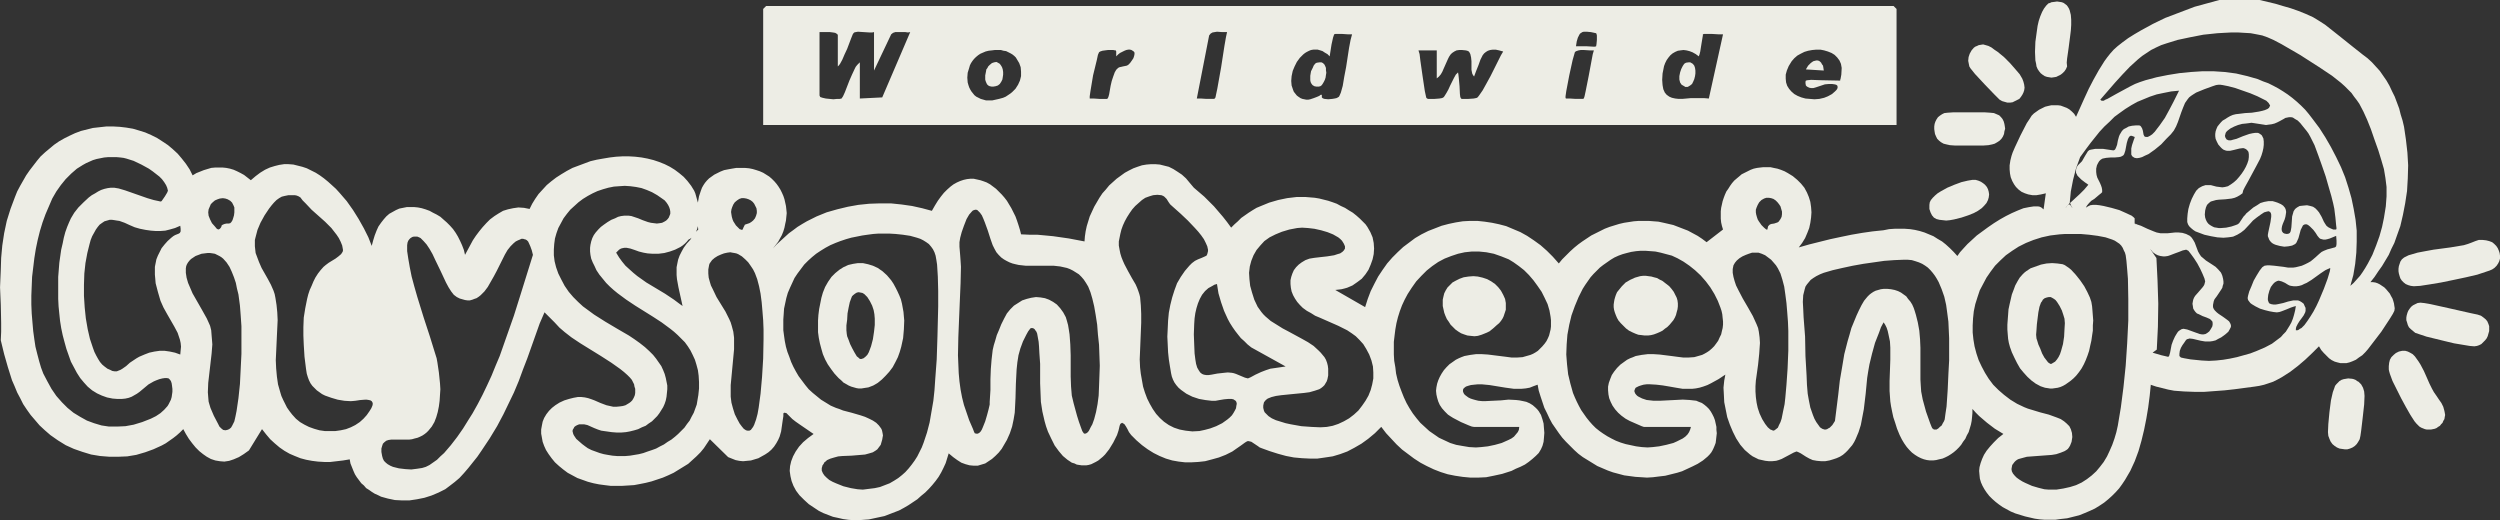
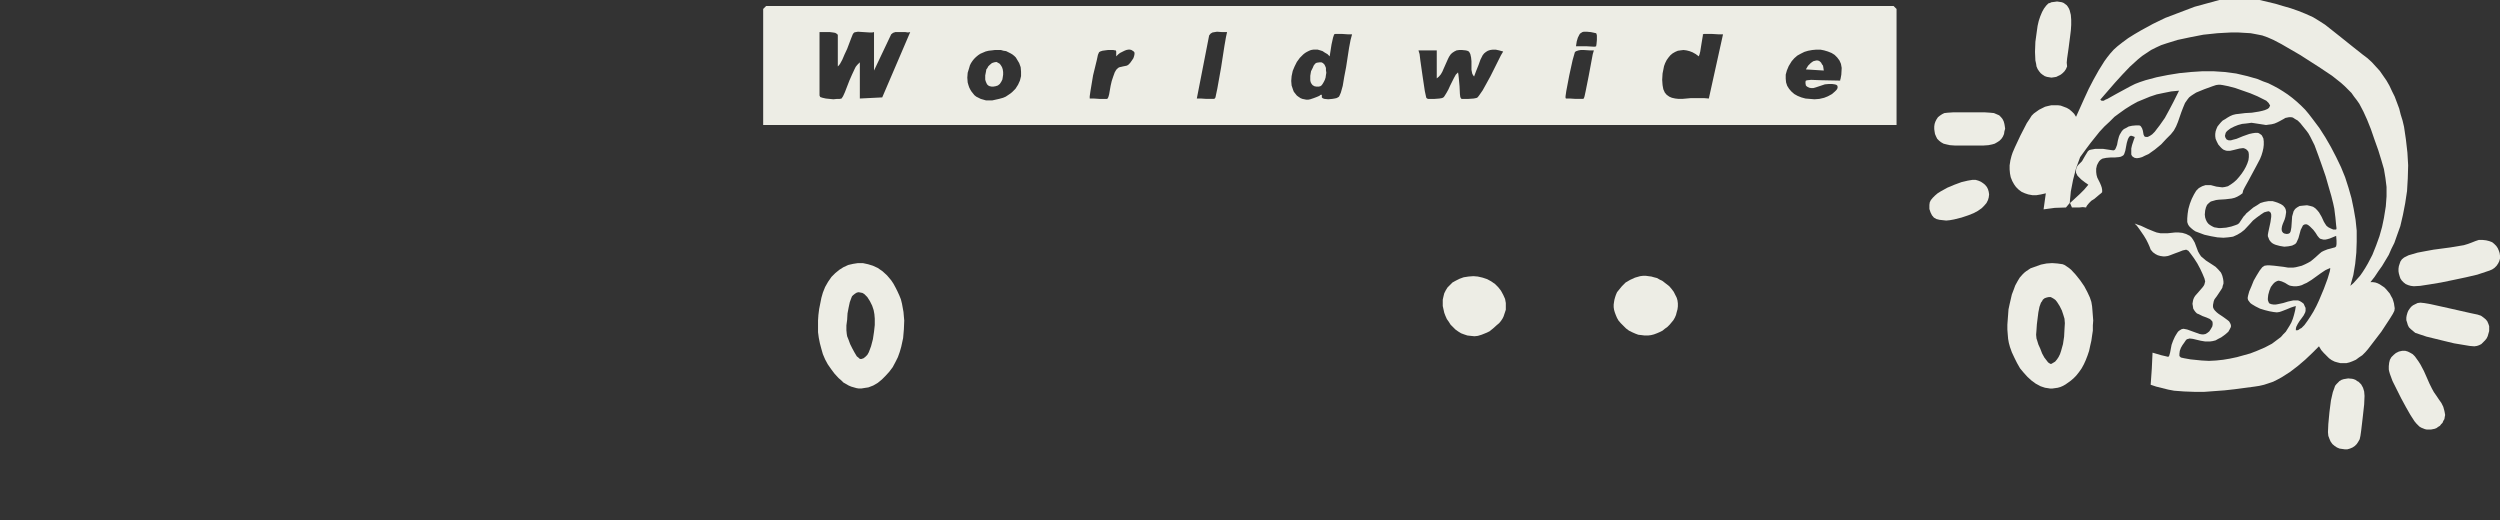
<svg xmlns="http://www.w3.org/2000/svg" id="Capa_2" data-name="Capa 2" width="1674.75" height="348.5" viewBox="0 0 1674.75 348.5">
  <rect x="0" y="0" width="1674.75" height="348.5" fill="#333333" stroke="none" />
  <defs>
    <style>
      .cls-1 {
        fill: #edede5;
      }
    </style>
  </defs>
  <g id="Capa_1-2" data-name="Capa 1">
    <g>
      <path class="cls-1" d="M551.25,196h0l-1,3.5-.75,3.75-.75,3.75-.5,4-.25,3.75v7.75l.5,3.75.75,3.75,1,3.75,1,3.5,1.5,3.5,1.75,3.25,2.25,3.25,2.25,3,2.75,3h0l1.75,1.5,1.5,1.5,1.75,1,1.75,1,1.75.75,1.75.5,1.75.5,1.5.25h1.75l1.5-.25,3.25-.5,3.25-1.25,3-1.75,2.75-2.25,2.5-2.5,2.5-2.75,2.25-3,1.75-3.25,1.75-3.5,1.25-3.5,1-3.5h0l1.25-5.75.5-5.75.25-6-.25-2.75-.25-3-.5-2.75-.5-2.75-.75-3-1-2.5-1.25-2.75-1.25-2.5-1.5-2.75-1.5-2.25h0l-2.75-3.25-3-2.75-3.25-2.25-3.25-1.5-3.25-1-3.5-.75h-3.25l-3.25.5-3.25.75-3.25,1.5-2.75,1.75-2.75,2.25-2.5,2.5-2.25,3.25-2,3.5-1.5,3.75h0ZM577,240.5h-.5l-.75-.25-.75-.75-1-.75-1.5-2.5-1.5-2.75-1.5-3-1-2.75-1-2.5-.25-1.5h0l-.25-2.5v-3.25l.5-3.75.25-4.25.75-4,.75-3.5,1-2.75.5-1.25.75-.75h0l1.25-1,1.25-.75,1.25-.25,1.25.25,1.25.25,1.25.75,1,1,1,1,1.75,2.75,1.5,3,1,3,.5,2.75h0l.25,3v4.25l-.5,4.5-.75,5-1.25,4.75-.75,2-.75,2-1,1.75-1.25,1.25-1.25,1-1.5.5h0Z" />
-       <path class="cls-1" d="M1444.5,172.75l-3.75-5.5h0l.5-1.25.5-1.25v-1.25l-.25-1.25-.25-1.25-.5-1.25-1.75-2.5-2-2.25-2.25-2-2.5-1.75-2.25-1.5v-3.5h0l-.75-.75-1.25-1-3.75-1.75-4.5-2-5.25-1.5-5.25-1.25-2.75-.5-2.25-.25h-2.25l-1.75.25-1.5.75-1.25.75h0l-.75-1.5-1-1-1-.25h-1.25l-1.5.25-1.25.75-2.75,1.75h0l-.5-1-.5-.5-.5-.5h-1l-.5.5-.5.5-.5,1h0l-.5-.75-.75-.5-.75-.5-1-.5-2.25-.5h-2.5l-2.5.5-2,.75-1,.75-.75.5-.5.75-.5.75h0l-1.5-1.25-1-.5-1.25-.25h-2.75l-3.25.5-3.75.75-3.75,1.5-4,1.75-4,2-4,2.25-4,2.5-4,2.75-3.75,2.75-3.75,2.75-3.25,3-3,2.75-2.75,3-2.25,2.5-1.75,2.5h0l-2.5-2.75-2.5-2.5-2.75-2.5-2.5-2-3-1.75-2.75-1.75-3-1.25-3-1.25-3.25-1-3.25-.75-3.25-.5-3.5-.25h-6.75l-3.75.25-3.75.75h0l-7.25.75-7,1-7.25,1.25-7.25,1.5-7,1.5-7,1.75-7,1.75-7,2h0l2.25-3,2-3.25,1.5-3.5,1.25-3.25.75-3.5.5-3.5.25-3.5-.25-3.5-.5-3.5-1-3.25-1.25-3-1.75-3.25-2.25-2.75-2.5-2.5-3-2.5-3.25-2h0l-2.25-1.25-2.5-1-2.25-.75-2.5-.5-2.25-.5h-4.75l-2.25.25-2,.25-2.25.5-2,.75-2,1-2,1-2,1-1.75,1.5-1.5,1.25-1.75,1.5-1.5,1.75-1.25,1.75-1.25,2-1.25,1.75-1,2.25-.75,2-.75,2.25-.5,2.25-.5,2.25-.25,2.25v5l.25,2.5.5,2.25.75,2.5h0l-5.5,4.25-5.5,4.25h0l-3-2.25-3-2-3.25-1.75-3.25-1.75-3.25-1.25-3.25-1.25-3.25-1.25-3.25-.75-3.25-.75-3.5-.75-3.25-.25-3.25-.25h-6.75l-3.25.25-3.25.5-3.25.5-3.25.75-3.25,1-3.25,1-3.25,1.25-3,1.5-3,1.5-3,1.5-3,2-3,2-2.75,2-2.75,2.25-2.75,2.5-2.5,2.5-2.75,2.75-2.25,2.75h0l-4-4.5-4-4-4.25-3.75-4.5-3.25-4.5-3-4.5-2.5-4.75-2-4.75-2-4.75-1.25-4.75-1-5-.75-4.75-.5h-5l-4.75.25-4.75.75-4.75,1-4.75,1.25-4.5,1.75-4.5,1.75-4.5,2.25-4.25,2.5-4,3-4,3-3.75,3.5-3.5,3.5-3.5,4-3,4.25-3,4.5-2.5,4.75-2.5,5-2,5.25-1.75,5.5-20-11.5h0l2.25-.25,2-.25,2-.5,1.75-.5,3.5-1.5,3.25-2.25,3-2.25,2.5-3,2-3,1.5-3.5,1.25-3.5.75-3.5.25-3.75-.25-3.75-.75-3.75-.75-1.75-.75-1.75-1-1.75-1-1.75-1.25-1.75-1.5-1.5h0l-2.25-2.25-2.25-2-2.5-2-2.5-1.5-2.75-1.75-2.75-1.25-2.75-1.5-2.75-1-3-1-3-.75-3-.75-3-.5-6-.5h-6.25l-6.25.75-6,1.25-6,1.75-5.5,2.25-3,1.25-2.5,1.5-2.75,1.75-2.5,1.75-2.5,1.75-2.25,2.25-2.25,2-2.25,2.25h0l-2.75-3.75-2.75-3.5-3-3.5-3-3.5-3.25-3.25-3.25-3.25-3.5-3-3.5-3h0l-2.75-3.25-2.5-3-2.75-2.5-3-2-2.75-1.75-3-1.5-3-.75-3-.75-3-.25h-3l-3,.25-3,.5-3,1-2.75,1-3,1.5-2.75,1.5-2.75,2-2.75,2-2.5,2.25-2.5,2.25-2.25,2.75-2.25,2.5-2,3-1.75,3-1.75,3-1.5,3.25-1.5,3.25-1,3.25-1,3.25-.75,3.5-.5,3.5-.25,3.25h0l-5.25-1-5.25-1-5.25-.75-5.25-.75-5.25-.5-5.5-.5h-5.25l-5.5-.25h0l-.75-3-1-3.25-1-3-1-2.75-1.5-3-1.25-2.5-1.5-2.5-1.5-2.5-1.75-2.25-1.75-2-2-2-1.75-1.75-2-1.5-2-1.5-2.25-1.25-2-.75-2.25-.75-2.25-.5-2.25-.5h-2.25l-2.25.25-2.25.5-2.25.75-2.25,1-2.25,1.25-2,1.5-2.25,2-2.25,2.25-2,2.5-2,2.75-2,3.25-2,3.5h0l-6.5-1.75-6.75-1.5-7-1-7.25-.75h-7.25l-7.25.25-7.25.75-7,1.25-7.25,1.75-7,2-6.75,2.75-6.5,3.25-3,1.75-3.25,2-3,2.25-2.75,2-2.75,2.5-2.75,2.5-2.75,2.5-2.5,2.75h0l1.75-2.25,1.75-2.25,1.25-2.25,1.25-2.25,1-2.5.75-2.5.5-2.5.5-2.25.25-2.5.25-2.5-.25-2.5-.25-2.25-.5-2.25-.5-2.25-.75-2.25-1-2.25-1-2-1.25-2-1.25-1.75-1.5-1.75-1.75-1.75-1.75-1.5-2-1.25-2-1.25-2.25-1-2.25-.75-2.5-.75-2.5-.5-2.75-.25h-5.75l-3,.5h0l-2.75.5-2.5.5-2.5,1-2,1-2,1-1.75,1.25-1.75,1.25-1.5,1.5-1.25,1.5-1,1.5-1,1.75-.75,2-1.25,3.75-.75,4.25h0l-1.25-4.5-.5-1.75-.75-1.75h0l-2-3.25-2.5-3.25-2.5-2.75-3-2.5-3-2.25-3.25-2-3.5-1.75-3.75-1.5-3.75-1.25-4-1-4-.75-4.25-.5-4.25-.25h-4.25l-4.25.25-4.25.5-4.5.75-4.25.75-4.25,1-4,1.5-4,1.5-4,1.5-3.75,2-3.75,2.25-3.5,2.25-3.25,2.5-3,2.5-2.75,3-2.75,3-2.25,3.25-2,3.25-1.75,3.5h0l-3.75-.75-3.75-.25-3.5.5-3.5.75-3.25,1-3,1.75-2.75,1.75-3,2.25-2.5,2.5-2.5,2.75-2.25,2.75-2.25,3-2,3-1.75,3.25-3.5,6.5h0l-.75-3.25-1.25-3.25-1.25-2.75-1.5-3-1.5-2.5-1.75-2.5-2-2.25-2.25-2.25-2-1.75-2.25-2-2.5-1.5-2.5-1.25-2.25-1.25-2.75-1-2.5-.75-2.5-.5-2.5-.25h-5l-2.5.5-2.5.5-2.25,1-2.25,1.25-2.25,1.25-2,1.75-1.75,2-1.75,2.25-1.75,2.5-1.25,2.75-1.25,3.25-1,3.25-1,3.75h0l-2.25-5.75-3-6-3.5-6.25-3.75-6-4.25-6-4.75-5.5-2.5-2.75-2.75-2.5-2.5-2.25-2.75-2.25-2.75-2-2.75-1.75-3-1.5-3-1.5-3-1-3-.75-3-.75-3.25-.25h-3l-3.25.5-3,.75-3.25,1-3.25,1.5-3.25,2-3,2.25-3.25,2.75h0l-2.25-1.75-2.25-1.75-2.25-1.25-2.5-1.25-2.25-1-2.5-.75-2.5-.5-2.5-.25h-4.75l-2.75.25-2.5.75-2.5.75-2.5,1-2.5,1-2.5,1.5h0l-2-4-2.5-3.75-2.75-3.5-2.75-3.25-3.25-3-3.25-2.75-3.75-2.5-3.5-2.25-4-2-4-1.75-4-1.25-4.25-1.25-4.5-.75-4.25-.5-4.5-.25h-4.5l-4.5.5-4.5.5-4,1-4,1-4,1.5-3.75,1.75-3.5,1.75-3.5,2-3.25,2.25-3,2.5-3,2.5-3,2.75-2.5,3-2.5,3.25-2.5,3.25-2.25,3.25-2,3.5-2,3.5-2,3.75-1.5,3.75-1.5,4-1.5,4-2.5,8-1.75,8.25-1.25,8.25-.75,8.25-.25,8h0l-.25,5.75-.25,6,.5,11.75.25,12v6l-.25,5.75h0l2.25,9.25,2.5,8.75,2.75,8.75,1.75,4,1.75,4.25,2,3.75,2,4,2.5,3.75,2.5,3.5,3,3.5,3,3.5,3.5,3.25,3.75,3.25h0l5,3.5,5.25,3.25,5.5,2.5,5.75,2,5.75,1.75,6,1,6.25.5h6l6-.25,6-1,6-1.75,5.5-2,5.5-2.5,2.75-1.5,2.5-1.75,2.5-1.75,2.25-1.75,2.25-2,2.25-2.25h0l1.75,3.25,2,3.25,2.25,3,2.25,2.75,2.5,2.5,2.5,2,2.5,1.75,2.75,1.5,3,1,3,.5,3,.25,3.25-.5,3-1,3.5-1.5,3.25-2,3.5-2.5,8.75-14.25h0l2.75,3.5,2.75,3.25,3,2.75,3.25,2.75,3.25,2.25,3.5,2,3.5,1.5,3.75,1.5,3.75,1,4,.75,4,.5,4.25.25h4l4.25-.5,4.25-.5,4.5-.75h0l.5,2.75,1,2.5,1,2.5,1,2.25,1.25,2,1.5,2,1.5,2,1.75,1.5,1.5,1.75,2,1.25,1.75,1.25,2,1.25,2.25,1,2,1,4.5,1.25,4.75,1,4.75.25h5l5-.75,5-1,4.75-1.5,4.75-2,4.5-2.25h0l3-2.25,3.25-2.5,3.25-2.75,3-3.25,3-3.5,3-3.75,3-3.75,2.75-4,5.5-8.25,5-8.25,4.25-8,3.5-7.25h0l3.5-7.25,3.25-7.75,2.75-7.5,3-7.75,5.5-15.5,2.75-7.75,3.25-7.5h0l3.25,3.25,3.5,3.5,3.25,3.5,3.5,3h0l4.5,3.5,6,4,13.75,8.5,7,4.5,6,4.25,2.5,2,2.25,2,1.75,1.75,1.25,1.5h0l.75,1.5.75,1.5.25,1.5.5,1.5v2.75l-.25,1.5-.5,1.25-.5,1-.75,1.25-1,1-1,.75-1.25.75-1.25.75-1.75.5-1.75.25h0l-2.5.25h-2.25l-2.25-.5-2.25-.5-4-1.5-4-1.75-2-.75-2.25-.75-2.25-.5-2.25-.25h-2.5l-2.75.5-3,.75-3.25,1h0l-3.25,1.5-2.75,1.75-2.25,1.75-2,2-1.75,2.25-1.5,2.5-1,2.5-.5,2.5-.5,2.75v2.75l.5,2.75.5,2.75,1,2.75,1.25,2.75,1.75,2.75,2,2.75h0l2.25,2.75,2.75,2.5,2.75,2.25,3,2.25,3.25,1.75,3.25,1.75,3.5,1.25,3.5,1.25,3.75,1,3.75.75,3.75.5,4,.5h7.75l4-.25,4-.25,4-.75,3.75-.75,4-1,3.75-1.25,3.75-1.25,3.5-1.5,3.75-1.75,3.25-2,3.25-2,3.25-2,2.75-2.5,2.75-2.5,2.75-2.75,2.25-2.75,2-3,2-3,12.25,12h0l2.5,1,2.5,1,2.5.5,2.5.25,2.5-.25,2.75-.25,2.5-.75,2.5-.75,2.25-1.25,2.25-1.25,2.25-1.5,2-1.75,1.75-2,1.5-2.25,1.25-2.25,1-2.25h0l1-3.5.5-3.5.5-3.5.5-3.25h0v-1.75l.25-.25.25-.25,1.5.25h0l2,2,2,2,2.25,1.75,2.5,1.75,4.75,3.25,4.75,3.25h0l-3.75,2.75-3.25,2.75-2.75,3-2.25,3.25-1.75,3.25-1.25,3.25-.75,3.25-.25,3.25.5,3.5.75,3.25,1.25,3.25,1.75,3.25,2.25,3,3,3,3.25,3,3.75,2.5h0l3,2,3,1.5,3.25,1.25,3.25,1.25,3.5.75,3.25.75,3.5.5,3.5.25h3.5l3.25-.25,3.5-.25,3.5-.75,3.5-.75,3.5-.75,3.25-1.25,3.25-1.25,3.25-1.25,3.25-1.75,3-1.75,3-2,3-2,2.5-2.25,2.75-2.25,2.5-2.5,2.25-2.5,2.25-2.75,2-2.75,1.75-3,1.5-3,1.5-3.25,1-3.25,1-3.25h0l3,2.5,2.75,2,2.75,1.75,2.75,1,2.75.75,2.75.25h2.75l2.5-.75,2.5-.75,2.25-1.5,2.25-1.5,2.25-2,2.25-2.25,2-2.5,1.75-3,1.75-3h0l2-4.5,1.5-4.5,1-4.75.75-4.5.25-4.75.25-5,.25-9.5.25-5,.25-4.75.5-4.75.75-4.75,1.25-4.5,1.75-4.75,2.25-4.5,1.25-2.25,1.5-2h0l1-.25,1,.25.75.5.5.75.75,1,.5,1.25.5,2.75.5,2.75.25,3,.25,4.75h0l.5,7v13l.25,6.25.25,6.25,1,6.5.75,3.25.75,3.25,1,3.5,1.25,3.5h0l2.25,4.75,2.25,4.5,2.75,3.75,2.75,3.25,3,2.5,1.5,1,1.5,1,1.75.5,1.5.75,1.5.25,1.75.25h3.25l1.5-.25,1.75-.5,1.5-.75,1.5-.75,1.75-1,1.5-1.25,1.5-1.25,1.5-1.5,2.75-3.5,2.75-4.5,2.5-5h0l.5-1.5.5-1.5.75-3.25.5-1.25.75-.5.5-.25.25.25.5.25.75.5h0l1,1.5,1,1.75,1,2,1.5,2h0l3.5,3.5,3.75,3.25,3.75,2.75,4,2.5,4,2,4.25,1.75,4.25,1.25,4.25.75,4.25.5h4.5l4.5-.25,4.5-.5,4.75-1.25,4.5-1.25,4.5-1.75,4.5-2.25h0l2.5-1.75,3.25-2.25,2.75-2,1.25-.75.75-.25h0l1.25.25,1,.25,2.25,1.5,2.25,1.5,1,.75,1.25.5h0l5.5,2,5.5,1.75,5.5,1.5,5.25,1,5.5.5,5.25.25h5l5.25-.75,5-.75,5-1.5,4.75-1.75,4.75-2.5,4.75-2.75,4.5-3.25,4.5-3.75,4.25-4.25h0l3.25,4.25,3.5,3.75,3.5,3.75,3.75,3.5,4,3,4,3,4.25,2.75,4.25,2.25,4.75,2.25,4.5,1.75,4.75,1.5,5,1,5,.75,5.25.5h5l5.5-.25h0l5-1,5.75-1.25,6.25-2,3-1.5,3-1.25,3-1.5,2.5-1.75,2.5-2,2.25-2,2-2,1.5-2.5,1-2.25.75-2.75h0l.25-2.75.25-3.25-.25-3-.25-3.25-.75-2.75-1-3-1.5-2.5-1-1.25-1-1h0l-2-1.75-2-1.25-2.25-1-2.25-.5-2.5-.5-2.25-.25-5-.25-5,.5-5.25.25-5,.25h-2.5l-2.5-.25h0l-2-.5-1.75-.5-1.5-.5-1.5-.75-1-.75-1-.75-.75-.75-.5-1-.25-.75v-1l.25-.75.75-.75,1-.75,1.5-.5,1.75-.5,2.25-.25h0l2.5-.25h2.5l5.25.5,10.75,1.75,5.5.75h5.25l2.75-.25,2.75-.5,2.5-1,2.75-1h0l.75,4,1.25,4,1.25,3.75,1.25,3.75,1.75,3.5,1.75,3.75,1.75,3.25,2.25,3.25,2.25,3.25,2.25,3,2.5,2.75,2.75,2.75,2.75,2.75,2.75,2.5,3,2.25,3.25,2,3.25,2,3.25,2,3.5,1.5,3.5,1.5,3.5,1.25,3.75,1,3.75,1,3.75.5,3.75.5,4,.25,3.75.25,4-.25,4-.5,4.25-.5,4-1,4-1h0l3.25-1,3.25-1.5,3.75-1.75,3.5-1.75,3.5-2.25,3-2.5,1.25-1.25,1.25-1.5.75-1.25.75-1.5h0l.75-1.75.75-2,.25-2,.25-2.25.25-2.25-.25-2.25v-2l-.5-2.25-.5-2.25-.75-2-1-2-1-1.75-1.25-1.75-1.5-1.5-1.5-1.25-1.75-1.25h0l-2-.75-1.75-.75-2.25-.25-2.25-.25-4.5-.25-5,.25-5,.25-5,.25h-4.75l-2.25-.25-2.25-.25h0l-3-1-2.5-1.25-.75-.5-.75-.75-.75-1-.25-.75-.25-.75.25-.75.25-.75.5-.75,1-.5,1-.5,1.5-.5,1.75-.5h0l2-.25h2.25l4.25.25,4.25.5,4.5.75,4.25.75,4.5.75h6.75l2.25-.25h0l2.5-.5,2.5-.75,2.75-1,2.5-1.25,5-2.75,4.5-3h0l-.75,4-.5,4.75.25,4.75.25,5,1,5,1,5,1.75,5,2,4.75,2.25,4.5,2.75,4.25,1.5,1.75,1.5,1.75,1.75,1.5,1.75,1.5,1.75,1.25,2,1,2,1,2.25.5,2.25.5,2.25.25h2.5l2.5-.25h0l1.75-.5,2-.75,4.25-2.25,3.75-2,1.25-.5.75-.25h0l1.25.5,1.5.75,3.5,2.25,2.25,1.25,2.25,1,2.75.5,2.75.25h3l2.75-.5,2.5-.75,2.25-.75,2.25-1,2-1.25,1.75-1.5,1.5-1.5,1.5-1.75,1.5-1.75,1.25-2,1-2,2-4.75,1.5-4.75,1-5.25,1-5.25,1.25-10.5,1-10.5.75-4.75.75-4.25h0l1.75-7.25,2-7.25,2.75-7,1.25-3.5,1.75-3.25h0l1,1.5,1,2,.75,2.25.5,2.25,1,4.75.25,4.25h0v8l-.25,7.25-.25,7v6.75l.5,7,.5,3.25.75,3.75.75,3.5,1.25,3.75,1.25,4,1.75,4.25h0l1.5,3,1.5,2.5,1.75,2.5,1.75,2,1.75,1.75,2,1.5,2,1.25,2,1,2,.75,2,.5,2,.25h2.25l2-.25,2-.5,2.25-.5,1.75-.75,2-1,2-1.25,1.75-1.25,1.75-1.5,1.75-1.75,1.5-1.75,1.25-2,1.5-2,1-2.25,1.25-2.25.75-2.5.75-2.5.5-2.5.25-2.5.25-2.75v-2.75h0l2.25,2.5,2.25,2.25,5.25,4.5,5.25,4,5.75,3.5h0l-3.5,2.75-3,3-2.5,2.75-2.25,2.75-1.75,2.75-1.25,2.75-1,2.75-.75,2.75-.25,2.5.25,2.75.25,2.5.75,2.5,1,2.25,1.25,2.25,1.5,2.25,1.75,2.25,2,2,2.25,2,2.25,1.75,2.5,1.75,2.75,1.5,2.75,1.5,3,1.25,3.25,1,3.25,1,3.25.75,3.25.75,3.5.5,3.25.25h7l3.5-.5h0l4.5-.5,4-1,4-1,3.75-1.5,3.5-1.5,3.25-1.5,3.25-2,3-2,2.75-2.25,2.5-2.25,2.5-2.5,2.25-2.5,2-2.75,2-3,1.75-3,1.75-3,1.5-3.25,1.5-3.25,2.5-6.75,2-7,1.75-7.25,1.5-7.5,1.25-7.5,1-7.75.75-7.5h0l.75-.75.75-1,.75-1,.5-1.5.75-3,.5-3.25v-3.5l-.5-3-.25-1.5-.5-1.25-.75-1-.75-.75,2.75-2h0l.75-15.25.25-15.5-.5-15.5-.75-15.25h0ZM101,280.5h0l-5.75,2.25-5.75,1.75-5.5,1-5.5.25h-5.5l-5-.75-5-1.5-4.75-1.75-4.5-2.5-4.5-2.75-4-3.25-3.75-3.75-3.75-4.25-3.25-4.75-2.75-5-2.75-5.25h0l-1.5-4-1.25-4.25-1.25-4.75-1.25-5-.75-5-.75-5.5-.5-5.75-.5-6-.25-6v-6l.25-6.25.25-6.25.75-6.25.75-6.25,1-6.25,1.25-6,1.5-6,1.75-5.75,2-5.5,2.25-5.25,2.25-5.25,2.75-4.75,3-4.25,3.25-4,3.75-3.75,3.75-3.25,4-2.5,2.25-1.25,2.25-1,2.25-1,2.5-.75,2.5-.5,2.5-.5,2.75-.25h5.5l2.75.25h0l2,.25,2,.5,4.75,1.5,5.25,2.5,5,2.75,2.5,1.75,2.25,1.75,2.25,1.75,1.75,1.75,1.5,2,1.25,2,.75,1.75.5,2h0l-.5,1.25-1.5,2.5-2.25,3.25h0l-.75.25-1-.25-3.5-.75-4.25-1.25-5-1.75-10-3.5-4.25-1.25-3-.5h-2.25l-2,.25-2.25.5-2.25.75-2,1-2,1.25-2.25,1.25-2,1.5-3.5,3.25-3.5,3.5-2.75,3.5-2.25,3.75h0l-1.25,2.75-1.25,3-1.25,3.5-1,3.75-.75,3.75-1,4.25-1.25,8.75-.75,9.5v14.75l.25,5,.5,5,.5,4.75.75,4.75,1,4.75,1.25,4.75,1.25,4.5,1.5,4.25,1.5,4.25,2,3.75,2,3.75,2.25,3.5,2.5,3,2.5,2.75,3,2.5,3.25,2,3.25,1.5,3.5,1.25,3.75.75h0l3.25.25h2.75l2.5-.25,2.25-.5,2-.75,1.75-1,1.75-1,1.75-1.25,3-2.5,3-2.5,1.75-1,1.75-1,1.75-.75,2-.75h0l2-.5,1.75-.25h1.25l1.25.25.75.75.75,1,.5,1.5.25,1.75h0l.25,2v2l-.25,1.75-.25,1.75-.5,1.75-.75,1.5-.75,1.5-.75,1.25-2.25,2.5-2.5,2.25-3,2-3.5,1.75h0ZM120.75,237.5h0l-3.5-1.25-3.5-.75-3.5-.5h-3.25l-3.5.5-3.5.75-3.25,1.25-3.5,1.5h0l-1.75,1-1.5,1-3,2-2.5,2.25-2.5,1.75-1.25.75-1.25.5-1.25.5h-1.5l-1.5-.25-1.5-.75-1.75-.75-2-1.5h0l-1.5-1.25-1.5-1.75-1.25-2-1.25-2.25-1.25-2.5-1-2.75-2-6-1.5-6.5-1.25-7.25-.75-7.25-.5-7.75v-7.5l.25-7.5.75-7,1.25-6.75,1.5-6,.75-2.75,1-2.5,1.25-2.25,1.25-2.25,1.25-1.75,1.25-1.5h0l1.75-1.25,1.5-1,1.75-.5,1.75-.5h1.5l1.75.25,1.5.25,1.75.25,3.5,1.25,3.25,1.5,3.5,1.5,3.5,1h0l3.75.75,3.5.5,3.25.25h3.25l3.25-.25,3-.75,3.5-1,3.5-1.5h0l.25,2v1.75l-.5,1-.75.5-2.5,1-1.25.75-1.25,1h0l-2.5,2.25-2,2.25-2,2.5-1.25,2.5-1.25,2.5-1,2.5-.5,2.5-.5,2.5v5.25l.25,2.75.25,3,1.5,5.75,1.75,6h0l1,2.25,1,2.25,2.5,4.5,4.75,8.25,2.25,4.25.75,2.25.75,2.25.5,2.25.25,2.5-.25,2.5-.25,2.75h0ZM156.5,137.75h0l.5,1.25v3.25l-.25,2-.5,1.75-.5,1.5-.75,1.25-.75.75h0l-1,.25h-1.5l-1.25.25-1.25.5h0l-.75.5-.25,1-.5.75-.75.75h-.25l-.5.25-.5-.25-.5-.25-1.25-1.5-2-2.25h0l-1.25-2.5-1-2.5-.25-2.25.25-2,.75-1.75.75-1.75,1.25-1.25,1.5-1.25,1.75-.75,1.5-.5,2-.25,1.75.25,1.5.5,1.75,1,1.25,1.25,1,2h0ZM157,282.25h0l-.75,1.5-.75,1.5-.75,1.25-1.25,1-1.25.5-1.25.25-1.5-.25-1.25-1h0l-1.25-1.25-1-2-2.75-5.25-2.25-5.25-.75-2.5-.5-1.75h0l-.25-3-.25-3.25.25-6.25.75-6.5.75-6.5.75-6.5.5-6.25-.25-3.25-.25-3-.25-3.25-.75-3h0l-1-2.25-1.25-2.75-3.5-6.25-4-7-2-3.5-1.5-3.5-1.5-3.5-1-3.5-.5-3.25v-3l.25-1.5.5-1.25.75-1.25,1-1.25,1-1,1.5-1,1.5-1,2-.75h0l2-.75,2-.25,2-.25h1.75l1.75.25,1.5.25,1.5.75,1.5.75,1.25.75,1.25,1,2.25,2.5,2,3,1.5,3.25,1.5,3.75,1.25,3.75.75,3.75,1,4,1,7.5.5,6.5h0l.5,7.25v18.5l-.5,10.25-.5,10-1,9.5-1.25,8.5-.75,3.75-.75,3.25h0ZM245.75,278h0l-2.25,2.5-2.5,2.25-3,2-3,1.5-3.25,1.25-3.5.75-3.5.5h-7.25l-3.5-.5-3.5-1-3.5-1.25-3-1.5-3-1.75-2.75-2.25-2.5-2.75h0l-1.75-2.25-1.75-2.5-1.25-2.5-1.25-2.5-1.25-2.75-.75-2.5-1.5-5.25-.75-5.25-.5-5.5-.25-5.5.25-5.25.5-11,.25-5.25.25-5.25-.25-5.25-.5-5-.75-4.75-.5-2.5-.75-2.25h0l-1.75-4-2-3.75-4.25-7.5-1.75-4-1.5-4-.75-2-.25-2.25-.25-2.25v-2.5h0v-1.75l.5-2,1.25-4.75,2-4.75,2.75-5,3-4.5,1.75-2.25,1.5-1.75,1.75-1.75,1.75-1.25,1.75-1,2-.5h0l2.5-.5h4.25l1.25.25,1.25.5,1.25.75h0l1.5,2,2,2,4,4.25,9,8,4.25,4.25,1.75,2.25,1.75,2.25,1.5,2.25,1.25,2.5,1,2.5.5,2.75h0v.75l-.25.75-.5.75-.5.75-1.75,1.5-2,1.5-4.5,2.75-2,1.5-1.5,1.25h0l-2,2.25-1.75,2.25-1.75,2.75-1.25,2.5-1.25,3-1.25,2.75-1,3-.75,3-1.25,6.25-1,6.25-.25,6.25v5.75h0l.25,6.25.5,8,1,8,.5,3.25.75,2.5h0l.75,2,1,2,1.25,1.75,1.5,1.5,1.5,1.5,1.75,1.25,1.75,1.25,2,1,4.25,1.5,4.25,1.25,4.5.75,4.25.25h0l3-.25,3.25-.5,3.25-.25h1.25l1.5.25,1,.25.75.5.5.75.25,1-.25,1.25-.75,1.75-1.25,2-1.75,2.5h0ZM316.5,277h0l-3,4.75-3.25,5.25-4,5.75-4.25,5.5-4.5,5.25-2.5,2.25-2.25,2.25-2.5,1.75-2.5,1.75-2.5,1.25-2.5.75h0l-3.25.5-4,.5-4-.25-4.25-.5-2-.5-2-.5-1.75-.75-1.75-1-1.25-1-1.25-1.25-.75-1.5-.5-1.75h0l-.5-2.75v-2.25l.5-1.75.5-1.5,1-1,1.25-1,1.5-.5,1.75-.25h12l2-.25,1.75-.5h0l2-.5,1.75-.75,1.5-.75,1.5-1,1.25-1,1.25-1.25,2.25-2.75,1.75-3,1.25-3.25,1-3.5.75-3.75.5-3.75.25-4,.25-3.75-.25-4-.75-7.25-1-6.75h0l-.5-2.75-1.25-4-3.25-10.5-4.25-13-4.25-13.75-2-7-1.75-6.5-1.25-6.25-1-5.75-.75-5v-4l.25-1.75.5-1.25.75-1,.75-.75h0l1.25-.75,1-.25h2.25l1.25.5,1,.5,1,1,1,1,2,2.25,2,3,2,3.5,1.75,3.75,3.75,7.75,3.5,7.5,1.75,3.25,1.75,2.75,1.75,2.25,1,.75,1,.75h0l2,1,1.75.5,1.75.5,1.75.25h1.5l1.75-.5,1.25-.5,1.5-.5,1.5-1,1.25-1,2.5-2.5,2.25-3,2-3.5,2-3.5,2-3.75,3.75-7.5,1.75-3.5,1.75-3,2-2.5,2-2h0l1.5-1.25,1.5-.75,1.25-.5,1-.5h1.25l.75.25,1,.25.75.5.75.75.5,1,1,2.25,1,2.75.75,3h0l-8.5,27.25-4.25,13.5-4.75,13.5-4.75,13.5-2.75,6.5-2.75,6.75-3,6.5-3,6.25-3.25,6.25-3.5,6.25h0ZM467.5,151.5h0l.25,2.25h0l-1.5,1.5h0l.75-1.75.5-2h0ZM461.25,160.5h0l1-.5,1-.75h0l-.75,1.25h0l-2.5,2.75-2,2.75-1.5,2.75-1.25,2.5-1,2.75-.5,2.5-.5,2.5v5.25l.25,2.75,1,5.5,2.75,12.5h0l-2.75-2-3-2.25-6-4-12.5-7.5-6-4.25-2.75-2.25-2.5-2.25-2.75-2.5-2.25-2.75-2-2.75-2-3.25h0l1-1,1-1,1.25-.75,1-.25,1.25-.25h1.5l2.5.5,3,1,2.75,1,3,.75,2.75.5h0l3.5.25h3.75l4-.5,3.75-1,3.5-1.25,3.5-1.75,1.5-1,1.5-1.25,1.25-1.25,1.25-1.5h0ZM467.75,265h0l-.5,3-.5,3-1,2.75-1,2.75-1.5,2.75-1.25,2.5-1.75,2.25-1.75,2.5-2,2-2.25,2.25-2,1.75-2.5,2-2.5,1.5-2.5,1.75-2.5,1.25-2.75,1.5-2.75,1-3,1-2.75,1-3,.75-3,.5-3,.5-3,.25h-5.75l-3-.25-3-.5-2.75-.5-2.75-.75-2.75-1-2.75-1-2.5-1.25h0l-1.75-1.25-2-1.5-2-1.75-2-1.75-1.5-2.25-.5-1-.25-1-.25-1,.25-1,.5-.75.5-1h0l1-.75,1-.5,1.25-.5h3.25l2.25.5,4.5,2,2.5,1,2.25.75h0l3.5.5,3.5.5,3.25.25h3.25l3-.25,2.75-.5,3-.75,2.5-.75,2.5-1.25,2.5-1,2-1.5,2.25-1.5,1.75-1.75,1.75-1.75,1.5-2,1.25-2,1.25-2,1-2.25.75-2.25.5-2.5.25-2.5.25-2.5v-2.5l-.5-2.5-.5-2.5-.75-2.75-1-2.5-1.25-2.75-1.75-2.5-1.75-2.5-2-2.5-2.5-2.5h0l-3-2.75-3.5-2.75-3.5-2.5-3.75-2.5-7.75-4.5-8-4.75-7.5-4.75-3.75-2.75-3.75-2.75-3.25-3-3.25-3.25-3-3.5-2.75-4h0l-2.25-4.25-2-4-1.5-4.25-1-4-.5-4v-3.75l.25-3.75.5-3.75,1-3.5,1.25-3.5,1.75-3.25,1.75-3.25,2.25-3,2.25-2.75,2.75-2.5,2.75-2.5,3-2.25,3.25-2,3.25-1.75,3.25-1.5,3.75-1.25,3.5-1,3.75-.75,3.5-.25,3.75-.25,3.75.25,3.75.5,3.75.75,3.5,1.25,3.5,1.5,3.5,2,3.25,2.25h0l1.75,1.25,1.25,1.5,1,1.5.75,1.5.5,1.5.25,1.5v1.5l-.5,1.25-.5,1.25-.75,1-1,1-1.25.75-1.5.75-1.5.25-2,.25-2-.25h0l-2-.25-2-.5-3.5-1.25-3-1.25-3-1-1.5-.5-1.75-.25h-3.25l-2,.25-2,.5-2,1-2.5,1h0l-2.5,1.5-2.5,1.75-2,1.5-1.75,1.75-1.75,2-1.25,1.75-1,2-.75,2.25-.5,2.25-.25,2v2.5l.25,2.25.5,2.5,1,2.5,1.25,2.5,1.25,2.75h0l2,3,2.25,2.75,2.25,2.75,2.5,2.5,2.5,2.25,2.75,2.25,5.75,4.25,6,4,6,3.75,6,3.75,5.75,3.75,5.75,4.25,2.5,2,2.5,2.25,2.5,2.5,2.25,2.25,2,2.75,1.75,2.75,1.5,3,1.5,3.25,1,3.25,1,3.75.5,3.75.25,4.25v4.25l-.5,4.75h0ZM492.25,135.5h0l1.5-1.25,1.5-1,1.5-.5h1.75l1.5.25,1.5.5,1.5.75,1.25,1,1,1.25.75,1.5.75,1.5.25,1.75v1.5l-.5,1.75-.75,1.75-1.25,1.5h0l-1.25,1-1.25.75-1.5.5-1.5.5h0l-.5,1-.5,1-.5,1.25h0l-.5.25-.75-.25-.75-.25-.75-.75-1.75-1.75-1.75-2.75-.5-1.25-.5-1.75-.25-1.5-.25-1.75.25-1.75.5-1.5.75-1.75,1-1.5h0ZM508.25,273h0l-.75,4.25-1,3.75-1.25,3.5-.75,1.5-.75,1-.75,1-1,.5h-1.25l-1-.25-1.5-1-1.25-1.5-1.5-2-1.5-2.75h0l-1.75-3.5-1.25-4-1-3.75-.5-4v-7.75l.75-8,.75-8,.75-8v-7.75l-.5-4-1-3.75h0l-.75-2.5-1-2.25-2.5-5-6-9.75-2.5-5.25-1.25-2.5-.75-2.5-.75-2.75-.25-2.75v-2.75l.5-2.75h0l.25-1,.5-.75,1.25-1.75,1.75-1.5,2-1.25,2.25-1,2-.75,2.25-.5,2-.25h0l1.25.25,1.5.25,1.25.25,1.25.5,2.5,1.5,2.25,2,2,2,1.75,2.5,1.5,2.25,1.25,2.5h0l1.5,4,1.25,4.75,1,5,.75,5.75.5,5.75.5,6.25.25,6.25v6.5l-.25,13-.75,12.25-1,11.25-1.25,9.25h0ZM627.5,240.75h0l-1,13.5-.5,7.25-.75,7-1.25,7.25-1.25,7.25-1.75,6.75-2.25,6.75-1.25,3.25-1.5,3-1.5,3-1.75,2.75-2,2.75-2,2.5-2.25,2.5-2.25,2-2.5,2-2.75,1.75-3,1.75-3.25,1.25-3.25,1.25-3.5.75-4,.5-4,.5h0l-3.5-.25-4.5-.75-5-1.25-2.5-1-2.5-1-2.25-1-2.25-1.25-1.75-1.5-1.5-1.5-1-1.5-.75-1.75v-1.75l.25-.75.25-1h0l.75-1,.5-1,1-.75.75-.75,2.25-1,2.5-.75,2.75-.75,2.75-.25,6.25-.25,6-.5,3-.25,2.75-.75,2.5-.75,2-1.25,1-.75.75-1,.75-1,.75-1h0l.5-1.75.5-1.75.25-1.5.25-1.25-.25-1.5-.25-1.25-.25-1-.5-1-1.5-2-1.75-1.75-2.25-1.5-2.5-1.25-2.75-1.25-3-1-6-1.75-5.75-1.5-2.5-1-2.25-.75h0l-3.5-1.5-3.25-2-3.25-2-2.75-2.25-2.75-2.25-2.75-2.5-2.25-2.75-2.25-3-2.25-3-1.75-3-1.75-3.25-1.5-3.25-1.25-3.5-1.25-3.25-1-3.5-.75-3.75-.5-3.5-.5-3.75v-7.25l.25-3.5.25-3.75.75-3.5.75-3.5,1-3.5,1.5-3.5,1.5-3.25,1.5-3.25,2-3,2.25-3,2.25-3,2.75-2.75h0l2.5-2.25,2.75-2.25,3-2,3.25-2,3.25-1.75,3.5-1.5,3.25-1.25,3.75-1.25,3.5-1,3.75-.75,3.75-.75,3.5-.5,3.75-.5,3.5-.25h7.25l4.25.25,4.75.5,5,.75,4.5,1.25,2.25.75,2,1,2,1.25,1.75,1.25,1.5,1.75,1.25,1.75,1,2,.75,2.25h0l.5,2.75.5,3.25.5,8,.25,9.75v10.25l-.5,20.25-.5,15.25h0ZM731.75,284.25h0l-1,1.75-1.25,2.5-.75,1-1,.75-.75.25h-.5l-.5-.25h0l-.5-.75-.5-.75-1-2.75-1.25-3.5-1.25-4-2.25-8.25-1.25-5.25h0l-.5-6-.25-6.75v-14.25l-.25-7.25-.5-6.75-.5-3.25-.5-3-.75-2.75-.75-2.5h0l-1.75-3.25-2-2.75-2.25-2.5-2.5-1.75-2.75-1.5-2.75-1-3-.5-3-.25-3.25.5-3,.75-3,1-2.75,1.75-2.75,1.75-2.5,2.5-2.25,2.75-1.75,3.25h0l-2,4-1.5,3.75-1.5,3.5-1,3.5-1,3.25-.75,3.25-.75,6.5-.5,6.25-.25,6.75v7.25l-.5,8h0v1.75l-.75,3.25-1,3.75-1.25,4.25-1.5,3.75-.75,1.75-.75,1.25-1,1-1,.5h-1l-1-.25h0l-.5-1-.75-2-2.5-5.75-3.5-10.25h0l-1.25-5-1-5.25-.75-5.5-.5-5.5-.25-6-.25-6,.25-12.25.5-12.25.5-12,.5-11.75.25-11h0l-.25-4-.25-3.5-.5-6v-3l.5-3,1-3.75,1.5-4.25h0l1.75-4.5,1.75-3,1.75-2,.75-.75.75-.25.75-.25h.75l.75.25.5.5,1.25,1.25,1.25,1.75,1,2.25,1,2.5,2,5.5,1.75,5.5,1.5,4.25h0l1.25,2.5,1.25,2.25,1.5,1.75,1.75,1.75,1.75,1.25,1.75,1,2,1,2,.75,2,.5,2.25.5,4.5.5h18.75l4.5.5,2.25.5,2.25.5,2,.75,2,1,2,1.25,2,1.25,1.75,1.75,1.5,1.75,1.5,2.25,1.5,2.5h0l1.5,3.75,1.25,4.25,1.25,5.25,1,5.75,1,6.5.5,6.5.75,7,.25,7,.25,7-.25,7-.25,6.75-.25,6.25-.75,5.75-1,5.25-1.25,4.75-1.25,3.5h0ZM828.25,271.75h0l-.25,1.75-.75,1.5-1,1.75-1,1.5-1.5,1.5-1.5,1.25-3.5,2.5-4,2-4,1.5-3.75,1-3.5.75h0l-4.75.25-4.5-.5-4-.75-3.75-1.25-3.5-1.75-3.25-2.25-2.75-2.5-2.5-2.75-2.25-3.25-2-3.5-1.75-3.5-1.5-4-1.25-4-.75-4.25-.75-4.25-.5-4.25h0l-.25-5.5.25-6,.5-12.25.25-6.25v-6l-.25-5.75-.5-5.5h0l-.5-2-.75-2.25-.75-2-1-2.25-2.5-4.25-2.5-4.5-2.5-4.75-1-2.25-1-2.5-.75-2.5-.5-2.5-.5-2.75v-2.75h0l.5-2.5.5-2.5.75-3,1-2.75,1.25-2.75,1.5-2.75,1.75-2.75,1.75-2.5,2-2.25,2.25-2,2.25-2,2.25-1.5,2.75-1,2.5-.75,2.75-.25,2.75.25h0l1.25.5.75.5.75.75.75.75,1.25,2,.5.75.75,1h0l7,6.25,4.75,4.5,4.75,5,2.25,2.5,2,2.5,1.75,2.5,1.25,2.5,1,2.25.5,2.25v1l-.25,1-.25,1-.5,1h0l-1,.5-2.25,1-2.5,1-2,1h0l-2,1.5-1.75,1.75-1.5,1.75-1.5,1.75-2.75,4-2.5,4.25-1.75,4.75-1.5,4.75-1.25,5-1,5.25-.5,5.25-.25,5.5-.25,5.25.25,5.25.25,5.25.5,4.75.75,4.75.75,4.5h0l.5,2.25.75,2,1,2,1.25,1.75,1.5,1.75,1.75,1.5,1.75,1.25,1.75,1.25,2,1,2,1,4.5,1.5,4.25.75,4.25.5h2.5l2.75-.5,3-.5,2.75-.25h2.25l1.25.25.75.5.75.5.5.75.25,1.25-.25,1.25h0ZM836,253.5h0l-1-.25-1-.25-3-1.25-3-1.25-1.5-.5-1.25-.25h0l-2.75-.25-2.5.25-4.5.5-4,.75-1.75.25h-1.75l-1.5-.25-1.25-.5-1.25-1-1-1.5-1-1.75-.75-2.5-.5-3-.5-4h0l-.25-6-.25-6.75.25-7,.25-3.75.5-3.5.75-3.25,1-3.25,1.25-3,1.5-2.75,2-2.5,2.25-2,2.75-1.5,1.25-.75,1.75-.5h0l1,6.25,1.75,6,2,5.75,2.5,5.5,1.5,2.75,1.75,2.75,1.75,2.5,1.75,2.25,2,2.5,2.25,2,2.25,2.25,2.5,2,23,12.75h0l-6.75,1-3.5.5-3,1h0l-3.25,1.25-3.75,1.75-3.25,1.75-1.75.75h0ZM888.75,286h0l-4.25.25-5.75-.25-7-.5-7-1.25-3.5-.75-3.25-1-3.25-1-2.75-1.25-2.25-1.5-1.75-1.75-.75-.75-.5-1-.25-1-.25-1h0v-1.5l.25-1.25.25-1,.75-1,.75-.75,1-.75,2.5-1,3-.75,3.5-.5,7.5-.75,7.75-.75,3.75-.5,3.5-1,3-1,1.25-.75,1.25-1,1-1,.75-1.25.75-1.25.5-1.5h0l.5-2.5v-4.5l-.25-2-.5-2-.75-2-1-1.75-1.25-1.5-1.25-1.5-1.5-1.5-3.25-3-3.75-2.5-4-2.25-8.75-4.75-4.25-2.25-4-2.5-4-2.5-3.5-3-1.5-1.5-1.25-1.5-1.25-1.75-1.25-1.75h0l-2.25-4.75-1.5-4.75-1.25-4.5-.5-4.5-.25-4.25.5-4.25,1-3.75,1.5-3.75,2-3.5,2.5-3,2.75-3,3.5-2.5,4-2,4.25-1.75,5-1.5,5.25-1h0l3.25-.25,4,.25,4.25.5,4.5,1,4.25,1.25,3.75,1.5,1.75,1,1.75,1,1.25,1,1.25,1.25h0l1.25,2,.75,1.75v1.5l-.75,1.25-1,1-1.5,1-1.75.5-2.25.75-4.75.75-4.5.5-4.25.5-3,.5h0l-2.75,1-2.5,1.5-2,1.5-1.75,1.75-1.5,2-1,2.25-.75,2.25-.5,2.25v2.5l.25,2.5.5,2.5,1,2.5,1.25,2.25,1.5,2.25,1.75,2,2,2h0l2.75,2,2.75,1.5,2.75,1.75,3,1.25,6.25,2.75,6.25,2.75,3,1.5,3,1.5,3,2,2.75,2,2.5,2.5,2.5,2.75,2,3.25,2,3.75h0l1.5,4,1,4,.25,4v4l-.75,4-1,3.75-1.5,3.75-2,3.5-2.25,3.25-2.5,3.25-3,2.75-3.25,2.5-3.5,2-3.75,1.75-3.75,1.25-4,.75h0ZM1033.25,232h0l-1.5,1.5-1.5,1.5-1.5,1-1.75,1-1.75.75-1.75.5-3.5,1-3.5.25h-4l-3.75-.5-4-.5-8-1-4-.25h-4l-3.75.5-4,.75-2,.75-1.75.75-2,1-1.75,1.25h0l-2.5,1.75-2,2-1.75,2-1.5,2.25-1.25,2.25-1,2.25-.75,2.25-.5,2.5-.25,2.25.25,2.5.5,2.25.75,2.5,1,2.25,1.5,2.25,2,2.25,2,2h0l1.5,1,2,1.25,5.25,2.75,5.25,2.25,2,.75,1.5.25h30.25l-.25,2-.75,1.5-1.25,1.5-1.25,1.5-1.75,1.25-2,1-2.25,1-2.25,1-4.5,1.25-4.75,1-4.5.5-3.5.25h0l-4.5-.25-4.5-.75-4.25-.75-4-1.25-3.75-1.75-3.75-1.75-3.25-2.25-3.25-2.25-3-2.75-3-2.75-2.5-3-2.5-3.25-2.25-3.5-2-3.5-1.75-3.75-1.5-3.75-1.5-4-1.25-4-1-4.25-.5-4.25-.75-4.25-.25-4.25v-8.5l.5-4.25.5-4,.75-4.25,1-4,1.25-4,1.5-4,1.75-3.75,2-3.75h0l2.75-4.25,3-4.25,3.5-3.75,3.5-3.5,3.75-3,4-2.75,4.25-2.25,4.5-1.75,4.5-1.5,4.5-1,4.75-.5h4.75l5,.5,5,1,5,1.75,5,2h0l3.25,2,3.5,2.5,3.5,2.75,3.25,3.25,3,3.5,2.75,3.75,2.75,4,2,4,2,4.25,1.25,4.25.75,4.25.25,2.25v4.25l-.25,2-.5,2-.5,2-.75,1.75-1,2-1.25,1.75-1.5,1.75h0ZM1148.25,232h0l-1.5,1.5-1.75,1.5-1.5,1-1.75,1-1.5.75-1.75.5-3.5,1-3.75.25h-3.75l-4-.5-3.75-.5-8-1-4-.25h-4l-4,.5-4,.75-1.75.75-2,.75-2,1-1.75,1.25h0l-2.75,2-2.25,2.25-2,2.5-1.5,2.25-1,2.5-1,2.75-.5,2.5v2.5l.25,2.75.5,2.5,1,2.5,1.25,2.5,1.75,2.5,2,2.25,2.25,2,2.75,2h0l2.75,1.5,4,1.75,4,1.75,1.5.5h31.5l-.5,1.75-.75,1.75-1,1.5-1.5,1.5-1.75,1.25-2,1-2,1-2.25,1-4.75,1.25-4.75,1-4.25.5-3.5.25h0l-4-.25-3.75-.5-3.5-.75-3.5-.75-3.25-1-3.25-1.25-3-1.5-2.75-1.5-2.75-1.75-2.5-1.75-2.5-2-2.25-2.25-2-2.25-2-2.5-1.75-2.5-1.75-2.5-1.5-2.75-1.5-3-1.25-2.75-1.25-3-1.75-6.25-1.5-6.25-.75-6.75-.5-6.5.25-6.75.5-6.5,1.25-6.75,1.5-6.25,2.25-6.25,2.5-6,2.75-5.5,1.75-2.75,1.75-2.5,1.75-2.5,2-2.25,2.25-2.25,2-2,2.25-1.75,2.5-1.75,2.5-1.75,2.5-1.5,2.75-1.25,2.75-1,2.75-.75,3-.75,3.25-.5,3-.25h3.25l3.5.25,3.25.25,3.5.75,3.75,1,3.75,1h0l3.75,1.75,4,2.25,4,2.75,3.75,3,3.75,3.5,3.5,4,3,4,2.75,4.5,2.25,4.5,1.75,4.5.75,2.25.5,2.25.25,2.5.25,2.25v2.25l-.25,2.25-.5,2-.5,2.25-1,2-1,2.25-1.25,1.75-1.5,2h0ZM1178.5,135.5h0l1.5-1.5,1.75-1,1.5-.5h1.75l1.5.25,1.5.5,1.5,1,1.25,1.25,1,1.25,1,1.5.5,1.75.5,1.75v1.75l-.25,1.75-.75,1.5-1.25,1.75h0l-.75.5-.75.25-1.5.5-1.75.25-.75.25-.5.25h0l-.5.5-.5.5-.25,1-.25,1.25h-.75l-1.5-1.25-1.75-1.75-1.75-2.5-.75-1.25-.5-1.5-.5-1.75-.25-1.5v-1.75l.5-1.5.75-1.75,1-1.75h0ZM1196,266.25h0l-.5,4.5-1,4.75-1,5-.75,2.25-1,2-.75,1.75-1.25,1-1,.75-.75.25-.75-.25-.5-.25-.75-.25-1.75-1.5-1.75-2.25-2-3.25h0l-1.75-3.75-1.25-3.75-.75-3.5-.5-3.75-.25-3.75v-3.5l.25-3.75.5-3.5,1-7.25.75-7.25.25-3.75.25-3.5-.25-3.75-.5-3.75h0l-.5-2.5-1-2.5-1.25-2.75-1.25-2.75-3.25-5.75-3.5-6-3-5.75-1.5-3-1-3-.75-2.75-.5-2.75v-2.5l.5-2.5h0l1-1.75,1.25-1.5,1.75-1.5,2-1.25,2.25-1,2-.75,2.25-.75h4.25l2.25.75,2.25,1,2,1.5,2,1.5,1.75,2,1.5,1.75,1.25,2h0l1.75,3.5,1.25,4,1.25,4.75.75,5.25.75,5.75.5,6,.5,6.5.25,6.25v13l-.5,12.25-.75,10.75-.75,8.5h0ZM1305.75,241h0l-.5,9.25-.5,11-.75,11-.75,5-.5,3.75h0l-.5,1.25-.75,1.25-.75,1.5-1.25,1-1,1-1.25.75h-1.75l-.5-.5h0l-.5-.25-.5-1-1-2.5-2.75-7.75-2.25-8.25-1-5.25h0l-.25-3.75-.25-4.25v-21.25l-.25-5.75-.5-5.75-1-5.5-1.25-5-.75-2.5-.75-2.25-1-2.25-1.25-2-1.5-1.75-1.25-1.75-1.75-1.25-1.75-1.25-2-1-2.25-.75-2.5-.5-2.5-.25h-2.25l-2,.25-1.75.5-1.75.5-1.5.75-1.5,1-1.25,1-1.25,1.25-2.25,2.75-1.75,3-1.75,3.5-1.5,3.25h0l-1.75,4.25-1.75,4.25-1.25,4.5-1.25,4.25-2.25,8.75-1.5,9-1.5,8.75-1,9-2.25,18h0l-1.75,2.75-1.75,1.75-1,.5-.75.5-1,.25h-.75l-.75-.25-.75-.25-1.5-1-1.25-1.75-1.25-1.75-1.25-2.25-1-2.5-1.75-5-1-5-.75-4.25h0l-.5-6-.25-6.25-.75-13-.25-13-1-13h0l-.25-5.5-.25-4.75.25-4.5.5-2,.5-2,.5-1.75,1-1.5,1.25-1.5,1.25-1.5,1.75-1.25,2-1.25,2.5-1.25,2.5-1h0l6-1.75,6.5-1.5,7-1.5,7-1.25,7-1,7-1,6.75-.5,6.25-.25h2.75l2.75.25,2.5.75,2.25.75,2.25,1,2,1.25,1.75,1.25,1.75,1.75,1.5,1.75,1.5,2,1.25,2,1.25,2.25,2,4.75,1.75,5,1.25,5.5.75,5.5.75,5.75.25,5.5.25,5.5v14.5h0ZM1418.75,285h0l-1,4.5-1.25,4.25-1.5,4.25-1.75,4-1.75,3.75-2.25,3.75-2.5,3.25-2.5,3-3,2.75-3.25,2.5-3.5,2.25-3.75,1.75-4,1.25-4.5,1-4.75.75h-5l-3-.25-4-1-4.25-1.25-4.5-2-2-1-2-1.25-1.75-1.25-1.25-1.25-1.25-1.5-.75-1.5-.25-1.5.25-1.5h0l.25-1.25.75-1,.75-1,.75-.75,1-.75,1-.5,2.75-.75,2.75-.75,3.25-.25,6.75-.5,6.75-.5,3-.5,3-1,2.5-1,1.25-.75,1-.75.75-1,.75-1.25.5-1.25.5-1.25h0l.5-3.25-.25-2.75-.75-2.5-1-2-1.75-1.75-1.75-1.5-2.25-1.5-2.5-1-2.75-1-2.75-1-5.75-1.5-5.75-1.75-2.5-.75-2.5-1h0l-4.75-2.25-4.5-2.75-4.25-3.25-3.75-3.25-3.5-3.5-3-4-2.5-4-2.25-4.25-2-4.25-1.5-4.5-1.25-4.75-.75-4.5-.5-4.75v-4.75l.25-4.75.5-4.75,1-4.75,1.5-4.75,1.5-4.5,2.25-4.25,2.25-4.25,2.75-4,3-4,3.5-3.5,3.75-3.5,4.25-3,4.25-2.75,5-2.5,5-2,5.5-1.75,5.75-1.25,6.25-.75h0l3.75-.25h10.25l5.75.5,5.75.75,5.25,1,2.25.75,2.25.75,1.75.75,1.5,1h0l1.5,1,1.25,1.25,1,1.5.75,1.75.75,1.5.5,1.75.5,3.75h0l.5,5.75.5,6.25.25,13.5v14.5l-.75,15.25-1,15-1.5,14.5-1.75,13.5-2,12h0Z" />
-       <path class="cls-1" d="M1381.75,177h0l-3.5-.5-3.5-.25-3.75.25-3.75.75-3.5,1.25-3.5,1.25-3,2-1.25,1-1.25,1.25h0l-1.75,2-1.5,2.5-1.5,2.75-1,2.75-1.25,3.25-.75,3.25-.75,3.25-.75,3.5-.25,3.5-.25,3.25-.25,3.5v3.25l.25,3.25.25,3,.5,2.75.75,2.75h0l1.25,3.5,1.75,3.75,1.75,3.5,2,3.5,2.5,3,2.5,2.75,2.75,2.5,2.75,2,3.25,1.75,3,1,1.75.25,1.5.25h1.75l1.75-.25,1.75-.25,1.75-.5,1.75-.75,1.75-1,1.75-1.25,1.75-1.25,1.75-1.5,1.75-1.75h0l2-2.5,1.75-2.5,1.5-2.75,1.25-2.75,1.25-3.25,1-3,.75-3.5.75-3.25.5-3.5.5-3.25v-3.5l.25-3.25-.5-6.5-.25-3-.5-3h0l-1-3-1.75-3.75-2-3.75-2.75-4-3-3.75-3-3.25-1.5-1.25-1.5-1-1.5-1-1.25-.5h0ZM1374.25,243.75h-.75l-.75-.5-.75-.5-.75-1-1.75-2.25-1.5-2.75-1.25-3.25-1.25-2.75-.75-2.5-.5-1.5h0l-.25-2.5.25-3.25.25-3.75.5-4,.5-4,.75-3.75,1-2.75.75-1,.5-1h0l1.25-1,1.5-.5,1.25-.25h1.25l1,.5,1.25.75,1,.75,1,1.25,1.75,2.75,1.5,3,1,3,.75,2.5h0l.25,3-.25,4.25-.25,4.75-.75,5-1.25,4.5-.75,2.25-1,2-1,1.5-1.25,1.5-1.25.75-1.25.75h0Z" />
+       <path class="cls-1" d="M1381.75,177h0l-3.5-.5-3.5-.25-3.75.25-3.75.75-3.5,1.25-3.5,1.25-3,2-1.25,1-1.25,1.25h0l-1.75,2-1.5,2.5-1.5,2.75-1,2.75-1.25,3.25-.75,3.25-.75,3.25-.75,3.5-.25,3.5-.25,3.25-.25,3.5v3.25l.25,3.25.25,3,.5,2.75.75,2.75h0l1.25,3.5,1.75,3.75,1.75,3.5,2,3.5,2.5,3,2.5,2.75,2.75,2.5,2.75,2,3.25,1.75,3,1,1.75.25,1.5.25h1.75l1.75-.25,1.75-.25,1.75-.5,1.75-.75,1.75-1,1.75-1.25,1.75-1.25,1.75-1.5,1.75-1.75l2-2.5,1.75-2.5,1.5-2.75,1.25-2.75,1.25-3.25,1-3,.75-3.5.75-3.25.5-3.5.5-3.25v-3.5l.25-3.25-.5-6.5-.25-3-.5-3h0l-1-3-1.75-3.75-2-3.75-2.75-4-3-3.75-3-3.25-1.5-1.25-1.5-1-1.5-1-1.25-.5h0ZM1374.25,243.75h-.75l-.75-.5-.75-.5-.75-1-1.75-2.25-1.5-2.75-1.25-3.25-1.25-2.75-.75-2.5-.5-1.5h0l-.25-2.5.25-3.25.25-3.75.5-4,.5-4,.75-3.75,1-2.75.75-1,.5-1h0l1.25-1,1.5-.5,1.25-.25h1.25l1,.5,1.25.75,1,.75,1,1.25,1.75,2.75,1.5,3,1,3,.75,2.5h0l.25,3-.25,4.25-.25,4.75-.75,5-1.25,4.5-.75,2.25-1,2-1,1.5-1.25,1.5-1.25.75-1.25.75h0Z" />
      <polygon class="cls-1" points="1660.5 160.75 1660.5 160.75 1663.25 160.75 1665.5 161 1667.5 161.5 1669.5 162.25 1671 163.5 1672.25 164.75 1673.25 166.25 1674 168 1674.5 169.5 1674.75 171.25 1674.75 173.25 1674.25 175 1673.5 176.5 1672.5 178 1671 179.5 1669.5 180.5 1669.5 180.5 1667.75 181.25 1665.5 182 1659.5 184 1652 185.75 1643.75 187.5 1635.25 189.25 1627.75 190.5 1621.25 191.5 1617 191.75 1617 191.75 1615 191.5 1613.25 191 1611.5 190.25 1610.25 189.25 1609 188 1608 186.5 1607.5 185 1607 183.25 1606.75 181.75 1606.75 180 1607 178.25 1607.5 176.75 1608 175.25 1609 173.75 1610.5 172.5 1612 171.75 1612 171.75 1613.5 171 1615.25 170.5 1619.5 169.25 1624.75 168.25 1630.25 167.25 1641.5 165.75 1650.5 164.25 1650.5 164.25 1653 163.5 1655.75 162.5 1658.25 161.5 1660.5 160.75 1660.5 160.75 1660.5 160.75" />
      <polygon class="cls-1" points="1609.25 235 1609.25 235 1611.25 235 1613 235.5 1614.5 236.25 1616.25 237.25 1617.75 238.75 1619 240.5 1620.25 242.25 1621.5 244.25 1623.75 248.5 1625.75 253 1627.5 257 1629.25 260.5 1629.25 260.5 1630.5 262.75 1632.25 265.25 1633.75 267.5 1635.5 270 1636.75 272.5 1637.5 275.25 1637.75 276.5 1638 278 1637.75 279.25 1637.5 280.75 1637.5 280.75 1636.75 282 1636.25 283.25 1635.25 284.25 1634.5 285.25 1633.25 286 1632.25 286.75 1631 287.25 1629.75 287.5 1628.5 287.75 1627 287.75 1625.75 287.75 1624.5 287.5 1623.25 287 1622 286.5 1620.75 285.75 1619.75 284.75 1619.75 284.75 1618.75 283.75 1617.5 282.25 1614.75 278 1611.75 272.75 1608.5 266.75 1605.5 260.75 1602.75 255.25 1601 250.5 1600.5 248.75 1600.25 247.5 1600.25 247.5 1600.25 245.25 1600.5 243 1601 241 1602 239.25 1603.5 237.75 1605 236.5 1607 235.5 1609.25 235 1609.25 235 1609.25 235" />
      <polygon class="cls-1" points="1621.5 202.75 1621.5 202.75 1623.75 203 1628.25 203.75 1641.75 206.75 1655 209.75 1659.75 210.75 1662 211.5 1662 211.5 1663.75 212.75 1665.25 214 1666.25 215.25 1667 217 1667.5 218.5 1667.5 220.25 1667.5 221.75 1667 223.5 1666.5 225.25 1665.75 226.75 1664.75 228 1663.5 229.25 1662.25 230.5 1660.75 231.25 1659.25 231.75 1657.5 232 1657.5 232 1654.5 231.75 1650 231 1644 230 1637.75 228.5 1625.5 225.5 1621 224 1618 223 1618 223 1616.5 221.75 1615 220.5 1613.75 219.25 1613 217.75 1612.5 216 1612 214.5 1612 212.75 1612.25 211.25 1612.75 209.5 1613.25 208.25 1614.25 206.75 1615.25 205.5 1616.5 204.5 1618 203.75 1619.5 203 1621.5 202.75 1621.5 202.75 1621.5 202.75" />
      <polygon class="cls-1" points="1570 254 1570 254 1573 253.5 1575.75 253.75 1576.75 254 1578 254.5 1579 255.25 1580 255.75 1581.75 257.5 1583 259.75 1583.75 262.25 1584 265.25 1584 265.25 1583.75 271 1582.75 280 1581.75 288.5 1581.25 292 1580.75 294.25 1580.75 294.25 1579.75 296 1578.75 297.5 1577.5 298.75 1576 299.75 1574.25 300.5 1572.5 301 1570.75 301 1569 300.75 1567.25 300.5 1565.5 299.75 1564 298.75 1562.5 297.5 1561.25 295.75 1560.5 294 1559.75 292 1559.5 289.5 1559.5 289.5 1559.75 284 1560.5 276 1561.5 268.25 1562.75 262.75 1562.75 262.75 1563.75 260 1564.25 258.5 1565.25 257.25 1566.25 256.25 1567.25 255.25 1568.5 254.5 1570 254 1570 254 1570 254" />
      <polygon class="cls-1" points="1374.25 1.5 1374.25 1.5 1376.25 1.25 1378 1 1379.75 1.25 1381.25 1.5 1382.5 2 1383.5 2.75 1384.5 3.5 1385.25 4.5 1386 5.75 1386.5 7 1387.25 10 1387.5 13.25 1387.5 16.75 1387.25 20.5 1386.75 24.5 1385.75 32.25 1384.75 39.25 1384.5 42 1384.75 44.5 1384.75 44.5 1384 46.25 1383 47.75 1381.75 49 1380.5 50 1379 50.75 1377.5 51.5 1376 51.75 1374.25 52 1372.75 51.75 1371.25 51.5 1369.75 51 1368.25 50 1367 49 1366 47.75 1365 46.25 1364.25 44.5 1364.25 44.5 1364 42.75 1363.5 40.5 1363.25 34.75 1363.5 28 1364.5 20.75 1365 17.25 1365.75 14 1366.75 11 1368 8 1369.25 5.75 1370.75 3.75 1372.25 2.25 1373.25 2 1374.25 1.5 1374.25 1.5 1374.25 1.5" />
      <polygon class="cls-1" points="1302.5 75.75 1302.5 75.75 1304.75 75.5 1308.5 75.25 1319 75.25 1329.5 75.25 1333.25 75.5 1335.75 75.75 1335.75 75.75 1337.5 76.5 1339.25 77.25 1340.5 78.5 1341.5 79.75 1342.25 81.25 1342.75 83 1343 84.5 1343.25 86.25 1342.75 88 1342.5 89.75 1341.75 91.5 1340.75 93 1339.5 94.25 1338 95.25 1336.25 96.25 1334.5 96.75 1334.5 96.75 1332 97.25 1328.5 97.5 1319.25 97.5 1309.75 97.5 1306.25 97.25 1304 96.75 1304 96.75 1302 96.25 1300.25 95.25 1299 94.25 1297.75 93 1297 91.5 1296.25 89.75 1296 88.25 1295.75 86.5 1295.75 84.75 1296 83 1296.5 81.5 1297.25 80 1298.25 78.5 1299.5 77.5 1301 76.5 1302.5 75.75 1302.5 75.75 1302.5 75.75" />
-       <polygon class="cls-1" points="1327 30 1327 30 1328.5 29.75 1330.25 30.25 1332 30.75 1334 31.75 1336 33.25 1338.25 34.75 1342.5 38.25 1346.5 42.25 1350 46.25 1353 49.75 1354.75 52.75 1354.75 52.75 1355.5 54.75 1356 56.75 1356.25 58.75 1356 60.5 1355.5 62 1354.75 63.5 1353.75 65 1352.75 66.25 1351.25 67 1349.75 67.75 1348.25 68.5 1346.5 68.75 1344.75 68.75 1343 68.25 1341.25 67.75 1339.5 66.75 1339.5 66.75 1336 63.25 1329.5 56.5 1323 49.5 1320 45.75 1320 45.75 1319.25 44.5 1319 43.25 1318.75 42 1318.5 40.75 1318.75 38.25 1319.5 36 1320.75 33.75 1322.25 32 1323.25 31.25 1324.5 30.75 1325.5 30.25 1327 30 1327 30 1327 30" />
      <polygon class="cls-1" points="1321.25 120.5 1321.25 120.5 1323.5 120.5 1325.25 121 1327 121.75 1328.5 122.75 1329.75 123.75 1331 125.25 1331.75 126.75 1332.25 128.5 1332.5 130.25 1332.25 132.25 1331.75 134 1330.75 136 1329.25 137.75 1327.5 139.5 1325 141.25 1322.25 142.75 1322.25 142.75 1318.5 144.25 1314 145.75 1309 147 1306.25 147.5 1303.75 147.75 1301.5 147.5 1299.25 147.25 1297.25 146.75 1295.5 145.75 1294.25 144.25 1293.25 142.25 1292.5 140 1292.5 137.25 1292.5 137.25 1292.75 135.5 1293.5 134 1294.75 132.5 1296.25 131 1298 129.5 1300 128.25 1304.5 125.75 1309.25 123.75 1314 122 1318.25 121 1321.25 120.5 1321.25 120.5 1321.25 120.5" />
      <path class="cls-1" d="M1583,36.75h0l-7.25-5.75-7.5-6-7.25-5.75-3.5-2.75-3.5-2.25h0l-4.5-2.75-5-2.25-5-2-5-1.75-5.25-1.5-5-1.5-10.5-2.5h-27l-16.5,4.5-19.75,7.5h0l-8.25,4-8.25,4.5-4.25,2.5-4,2.5-3.75,2.75-3.5,2.75h0l-2.5,2.25-2.25,2.5-2,2.5-2,2.75-3.75,6-3.5,6.25-3.25,6.25-3,6.5-5.5,12.25h0l-1.25-2-1.5-1.5-1.75-1.5-1.75-1-2-.75-2-.75-2-.25h-4.25l-2.25.5-2,.5-2,1-2,1-1.75,1.25-1.75,1.25-1.5,1.5h0l-1.25,2-2,3-4.25,8.25-3.75,8-1.5,3.5-.75,2.25h0l-.75,3-.5,3.25v2.75l.25,2.75.5,2.5,1,2.5,1.25,2.25,1.25,1.75,1.75,1.75,2,1.5,2.25,1,2.25.75,2.75.5h2.75l3-.5,3.25-.75-1.5,10.75h0l7.5-1,7.5-.25,2.5-3h0l.75-7.75,1.5-7.75,2-7.75,2.75-7.5h0l2-2.75,2-2.75h0l3-4,3-3.75,3-3.75,3.25-3.5,3.5-3.25,3.25-3.25,3.75-2.75,3.5-2.5,4-2.5,4-2.25,4.25-1.75,4.25-1.75,4.5-1.5,4.75-1,5-1,5.25-.5h0l-3.75,7.5-2.75,5.25-3,5.5-3.5,5-1.75,2.25-1.5,2-1.75,1.75-1.5,1-1.5.75h-1.25l-.75-.25-.25-.25-.5-1-.5-2.75-.5-1.5-.75-1.25-.5-.5-.75-.25h-2l-2.75.25-2.25.5-1.75,1-1.5.75-1.25,1.25-.75,1.25-.75,1.25-.5,1.25-.75,2.75-.5,2.75-.75,2-.5,1-.5.5h0l-.75.25-1.75-.25-5-.75h-5.5l-2.75.5-1,.25-1,.75h0l-2,3.25-2,3.5h0l-1.25,1.25-1.25,1.25-.75,1-.5,1.25-.25,1v2l.5,1,.5,1,.75.75,1.75,1.75,2.25,1.75,2.5,1.75h0l-2.75,3.25-3,3-3.25,3-3.25,3,1.25,3h4.75l2.5-.25,2.25.25h0l.25-.75.5-.75,1.25-1.5,1.5-1.5,2-1.25,3.25-2.75,1.25-1,.75-.75h0v-1.5l-.25-1.5-.5-1.5-.75-1.75-1.75-3.5-.5-1.75-.25-2h0v-2.25l.5-2.25.75-1.5.75-1.25,1-1,1.25-.75,1.25-.25,1.25-.25,3-.25h2.75l2.75-.25,1.25-.25,1-.5h0l.75-.5.5-.75.75-2.25,1-5.25.75-2.5.5-1,.5-.75.75-.5h.75l.75.25,1.25.5h0v.5l-.5,1.25-1.25,3.75-.5,2.25v4l.5,1,.5.5h0l1.25.75,1.5.25,1.75-.25,1.75-.5,2-1,2.25-1,4.25-3,4.25-3.5,3.5-3.75,3-3,2-2.5h0l1.5-2.75,1.25-3,2.25-6.5,1.25-3.25,1.25-3,1.75-2.5,1-1.25,1.25-1h0l1.5-1,2-1.25,5.5-2.25,5.5-2,2.25-.75,1.75-.25h1l1.75.25,3.75.75,4.75,1.25,5,1.75,5,1.75,4.75,2,3.5,1.75,2.5,1.25h0l1.5,1.5.75,1.25.25.5-.25.5-.5,1-1,.75-1.75.75-1.75.5-2.25.5-4.75.75-4.5.25-4,.5-2.25.25h0l-2,.5-1.75.75-1.75,1-1.5,1-1.75,1-1.25,1.25-1.25,1.5-1,1.25-.75,1.75-.5,1.5-.25,1.75v1.5l.25,1.75.75,1.75,1,2,1.5,1.75h0l1,1,1,.75,1.25.5,1,.25h2.25l2.25-.5,4-1,2-.25h.75l.75.25h0l1,.5.5.5.5.5.5.75.25,1.5v2l-.25,2-.75,2.25-1,2.25-1.25,2.25-1.5,2.25-1.75,2.25-1.75,2-2,1.75-1.75,1.25-2,1.25-2,.5-1.75.25h0l-2-.25-2-.25-3.75-1h-3.5l-2.25.75-2.25,1.25h0l-.75.75-1,1-1.5,2.5-1.5,3-1.25,3.25-1,3.5-.5,3.25-.25,3v2.5h0l.5,1.5.75,1.25,1.25,1.25,1.5,1.25,1.5,1,2,.75,4,1.5,4.5,1,4.25.75,4,.25,3-.25h0l2-.25,1.5-.25,2.75-1.25,2.5-1.5,2.25-1.75,3.75-4,2-2.25,2.5-2h0l2.75-2,2.25-1.5,1.75-.5,1.25-.25,1,.5.5.75.25,1v1.5l-.5,3.5-.75,3.5-.75,3.5-.25,1.5v1h0l.5,1.25.5,1.25.75,1,1,1,1.25.75,1.25.5,2.75.75,3,.5,2.75-.25,2.5-.5,1-.5,1-.5h0l.75-.75.5-1,1-2.25,1.5-5.5,1-2,.5-1,.75-.5.75-.25h1l1,.5,1.25,1h0l2.25,2.25,1.5,2,1.25,2,1.25,1.5.75.5,1,.25,1,.25h1.25l1.25-.25,1.75-.5,4.25-1.75h0l.25,3.25v2.25l-.25,1.5-.5.5-.5.25-1,.25-1.75.5-2,.5-2.5,1h0l-1.5.75-1.5,1.25-2.75,2.5-3,2.5-1.75,1-2,1h0l-2.25,1-2,.5-2,.5-1.75.25h-3.5l-3-.5-6.25-.75-3-.25h-1.75l-1.75.25h0l-.75.5-.75.5-1.75,2.25-2,3.25-2,3.5-1.5,3.75-1.5,3.5-.75,2.75-.25,1.25v.75h0l.25,1,.75,1,.75,1,1,.75,2.5,1.5,3,1.5,3.25,1,3,.75,2.75.5,2.25.25h0l1.75-.25,1.5-.5,3.25-1.25,3-1.25,1.5-.5,1.75-.5h0l-.5,3-.75,3-.75,2.5-1,2.5-1.25,2.25-1.25,2-1.25,2-1.75,1.75-1.5,1.75-2,1.5-2,1.5-2,1.5-4.75,2.5-5.25,2.25h0l-4.5,1.75-4.5,1.25-4.5,1.25-4.75,1-4.5.75-4.75.5-4.75.25-4.75-.25h0l-7.5-.75-4.25-.75-2.25-.5h0l-.5-.5-.5-.5v-1.5l.25-2,.75-2,1-1.75,1.25-1.75,1-1.5.75-.75h0l1-.25.75-.25,2.25.25,5.25,1.25,3,.5h3.25l1.75-.25,2-.5,1.75-1,2-1h0l2.75-2,2-1.75,1-1.75.75-1.5v-1.25l-.5-1.25-.75-1.25-1.25-1-2.75-2-3-2-1.25-1-1.25-1.25-.75-1-.5-1.25h0v-1.5l.25-1.25.25-1.25.5-1.25,1.5-2,1.5-2.25,1.5-2.25.75-1.25.25-1.25.5-1.5v-1.5l-.25-1.75-.5-2h0l-.5-1.25-.5-1-1.75-2-1.75-1.75-2.25-1.5-4.25-2.75-1.75-1.5-1.5-1.25h0l-1-1.5-1-1.75-1.5-4-.75-2-1-1.75-1-1.5-1.25-1.25h0l-2.5-1.25-2.5-.75-2.5-.25h-2.5l-4.75.5h-5l-2.5-.5-2-.75-4.25-1.75-4.25-2-2.25-.75-2-.75h0l1.5,1.5,1.5,2,3.25,4.75,1.5,2.5,1.25,2.5,1,2.25.75,2h0l1.5,1.75,1.75,1.25,1.5.75,1.75.5,1.75.25h1.5l1.75-.25,1.5-.5,3.25-1.25,2.75-1,2.5-1,1.25-.25,1-.25h0l.5.25,1,.5,1.75,2.25,2,2.75,2.25,3.5,2,3.75,1.5,3.25,1.25,3,.5,2h0l-.25,1-.25,1-.5,1-.75,1-1.5,1.75-1.75,2-1.75,2-.75,1.25-.5,1.25-.25,1.25-.25,1.5.25,1.5.25,1.75h0l.75,1.25.75,1,1,1,1.25.5,2.5,1.25,2.75,1,2.25,1,.75.75.75.75.25,1v1.25l-.25,1.25-1,1.75h0l-1,1.5-1.25,1-1.25.75-1.25.25h-1.25l-1.5-.25-2.75-1-2.75-1-2.75-1-1.25-.25-1.25-.25-1.25.25-1.25.75h0l-1,.75-.75,1-1.5,2.5-1.25,2.75-1,2.75-1,5.25-.5,1.75-.25.75h0l-.75.25-1-.25-3.25-.75-6-1.75h0l-.5,10.75-.75,10.75h0l3.75,1.25,4,1,4,1,4,.75h0l6.75.5,6.75.25h6.75l6.75-.5,6.75-.5,6.75-.75,13.25-1.75h0l3.25-.5,3.25-.75,3-1,3-1,3-1.5,2.75-1.5,2.75-1.75,2.75-1.75,5.25-4,5-4.25,4.75-4.5,4.5-4.5h0l1.5,2.5,1.75,2,1.75,1.75,1.75,1.75,1.75,1.25,2,1,1.75.5,2,.5h4.25l2-.5,2-.75,2.25-1,2-1.5,2.25-1.5,2-2h0l1.75-2,2.5-3.25,6.5-8.5,5.75-8.75,2-3.25,1-2h0l.25-1.75-.25-1.5-.25-1.75-.5-1.75-.5-1.5-1-1.75-.75-1.5-1.25-1.5-1.25-1.5-1.25-1.25-1.5-1-1.5-1-1.5-.75-1.5-.5-1.75-.25h-1.5l2.75-3.5,2.5-3.75,2.5-3.5,2.25-3.75,2.25-3.75,1.75-4,2-4,1.5-4.25h0l2.5-7,1.75-7.5,1.5-7.75,1.25-8.25.5-8.5.25-8.75-.5-8.5-1-8.75-1.25-8.5-1-4.25-1.25-4-1-4-1.5-4-1.5-4-1.75-3.5-1.75-3.75-2-3.5-2.25-3.25-2.25-3.25-2.75-3-2.5-2.75-3-2.75-3-2.25h0ZM1538,221.25h0v-1l.25-1.25,1-2,1.25-2,1.5-2,1.25-1.75,1-2,.25-1v-2l-.5-1h0l-.75-1.75-1.25-1-1.25-.75-1.25-.5h-3.25l-3.5.75-3.25,1-3.5.75-1.5.25h-1.5l-1.5-.25-1.25-.5h0l-.5-.75-.25-.75-.25-.75v-1.25l.25-2.25.75-2.75,1-2.5,1.5-2,1-1,.75-.5,1-.5,1-.25h0l1,.25,1,.25,2.25,1,2,1.25,1,.5,1,.25h0l1.75.25h2l1.75-.25,1.75-.5,1.5-.75,1.75-.75,3.25-2,6.25-4.5,3-2,3.25-1.5h0v.75l-.25,1.5-1.5,5-2.5,6.75-3.25,7.75-1.75,3.75-2,3.75-2,3.25-2,3-2,2.75-2,2-1,.5-1,.75-.75.25h-1ZM1565,153.75h-2l-1.75-.75-1.5-.75-1.25-1-1-1.5-.75-1.25-1.5-3.25-1.75-3-1.25-1.5-1.25-1.25-1.5-1-1.75-.5-2.25-.5-2.75.25h0l-2.25.25-1.75,1-1.25,1-1,1.5-.5,1.75-.5,1.75-.25,3.75-.25,3.5-.25,1.5-.25,1.25-.5,1-.75.5-1.25.25-1.5-.25h0l-1-.5-.75-1-.25-1v-1l.25-1.5.5-1.5,1.25-3,.5-1.75.25-1.5.25-1.75-.25-1.5-.5-1.25-1.25-1.5-1.5-1-2.25-1h0l-1.5-.5-1.75-.5h-3l-2.75.5-2.5.75-2.25,1.5-2.5,1.5-4.75,4h0l-.75,1-1,1-1.5,2.25-1.5,2.25-1,.75-1.25.5h0l-3,1-3.5.75-3.25.25h-1.75l-1.5-.25-1.5-.25-1.5-.75-1.25-.75-1-.75-1-1.25-.75-1.5-.5-1.5-.25-2h0l.25-2.75.5-2,.75-1.75,1.25-1.25,1.25-1,1.75-.5,1.75-.5,2-.25,4.25-.25,4.25-.5,2-.5,1.75-.75,1.75-1,1.75-1.25h0l.5-2,1-2,2.5-4.5,5.25-9.75,2.5-4.75,1-2.5.75-2.5.5-2.25.25-2.25v-2.25l-.25-2h0l-.5-1-.5-1-.5-.5-.75-.5-.75-.5-.75-.25h-1.75l-1.75.25-2.25.5-4.25,1.5-4.25,1.75-2,.5-1.75.5h-1.5l-1.25-.5-.25-.25-.5-.75-.25-.5-.25-1h0l.25-1,.25-1,.5-.75.75-.75,2-1.5,2.5-1.25,2.5-1,2.75-.75,2.5-.25,2-.25h0l1.75-.25,1.75.25,3.25.5,3.25.5,1.5.25,1.75-.25h0l2-.25,2-.5,1.75-.75,1.5-.75,2.75-1.5,1.25-.75,1.25-.25,1.25-.25h1.25l1.25.25,1.5,1,1.75,1,1.75,1.75,2,2.5,2.25,2.75h0l1.25,1.75,1.25,2.25,2.75,5.5,2.5,6.75,2.5,7,2.5,7.25,2,7,1.75,6,1.25,5h0l.75,3.5.75,6,.5,5.25.25,2-.25.75h0ZM1597,146h0l-1.25,6-1.75,6.25-2.25,6.25-2.5,6.25-3,5.75-1.75,3-1.75,2.75-1.75,2.5-2.25,2.5-2,2.25-2.25,2h0l2-7.25,1.25-7.5.75-7.5.25-7.25v-7.5l-.75-7.25-1.25-7.25-1.5-7.25-2-7-2.25-7-2.75-6.75-3.25-6.75-3.5-6.75-3.75-6.5-4-6.25-4.5-6h0l-2.5-3.25-2.5-3-2.75-2.75-3-2.75-3-2.5-3-2.25-3-2-3.25-2-3.25-1.75-3.5-1.75-3.5-1.25-3.5-1.5-3.5-1-3.5-1-7.5-1.75-7.5-1-7.5-.5h-7.75l-7.75.5-7.5.75-7.75,1.25-7.5,1.5-7.5,2h0l-3.75,1.25-3.25,1.25-3,1.5-3.25,1.75-6,3.25-6.25,3.5h0l-1.25.5-1.25.75h-1.25l-.5-.25-.5-.5h0l9.75-11.25,5-5.5,5-5.25,2.75-2.5,2.75-2.5,2.75-2.25,3-2,3-2,3.5-1.75,3.25-1.5,3.75-1.25h0l7.25-2.25,8.25-1.75,9-1.75,9.5-1,4.5-.25,4.75-.25h4.5l4.25.25,4.25.25,4,.75,3.75.75,3.5,1.25h0l4,1.75,5.25,2.75,12.5,7.25,12.5,8,9,6h0l6,4.75,2.5,2.25,2.25,2.25,2.25,2.25,1.75,2.5,1.75,2.25,1.75,2.5,2.75,5.25,2.5,5.5,2.5,6.25,2.5,7.25h0l2.5,7,2,6.5,1.75,6,1,6,.75,6v6.25l-.5,6.75-1.25,7.75h0Z" />
      <polygon class="cls-1" points="983.75 185.25 983.75 185.25 987 185 990 185.25 993.25 186 996.25 187 999 188.5 1001.5 190.25 1003.75 192.5 1005.5 194.75 1007 197.5 1008.25 200.25 1008.75 203 1008.75 206 1008.75 207.5 1008.25 209 1007.75 210.5 1007.25 212 1006.5 213.5 1005.5 215 1004.25 216.5 1002.75 217.75 1002.75 217.75 1000.25 220 997.75 222 995 223.25 992.5 224.25 990 225 987.75 225.25 985.25 225 983 224.75 980.75 224 978.75 223.25 976.75 222 975 220.75 973.5 219.25 971.75 217.5 970.5 215.5 969.25 213.75 968.25 211.5 967.5 209.5 967 207.25 966.5 205 966.5 202.75 966.5 200.75 967 198.5 967.5 196.5 968.5 194.5 969.75 192.5 971.25 191 973 189.25 975.25 188 977.75 186.75 980.5 185.75 983.75 185.25 983.75 185.25 983.75 185.25" />
      <polygon class="cls-1" points="1087.25 218 1087.25 218 1085.75 216.5 1084.25 214.75 1083.25 213 1082.5 211.25 1081.75 209.25 1081.25 207.5 1081 205.75 1081 204 1081.25 202.25 1081.5 200.75 1082 199 1082.5 197.5 1083.25 195.75 1084.25 194.5 1086.5 191.75 1089 189.25 1092 187.5 1095.25 186 1097 185.5 1098.75 185 1100.75 184.75 1102.5 184.75 1104.25 185 1106.25 185.25 1108 185.75 1110 186.25 1111.75 187.25 1113.75 188.25 1113.75 188.25 1116 190 1118.25 191.75 1119.75 193.5 1121.25 195.5 1122.25 197.5 1123.25 199.5 1123.75 201.25 1124 203.25 1124 205.25 1123.75 207.25 1123.25 209 1122.75 211 1122 212.75 1121 214.5 1119.75 216 1118.5 217.5 1117 219 1115.25 220.25 1113.75 221.5 1111.75 222.5 1110 223.25 1108 224 1106 224.5 1104 224.75 1101.75 224.75 1099.75 224.5 1097.5 224.25 1095.5 223.5 1093.25 222.5 1091.25 221.5 1089.25 220 1087.25 218 1087.25 218 1087.25 218" />
      <path class="cls-1" d="M1268.5,4h-755.25l-1,1-1,1v77.75h759.25V6h0l-1-1-1-1h0ZM591,65.25l-15,.75v-24.25h0l-.75.75-1,1-1,1.25-.75,1.5-1.75,3.75-1.75,4-3,7.75-1.25,2.75-.5.75-.5.75h0l-1.25.25h-1.75l-2.5.25-2.5-.25-2.5-.25-2.25-.5-1.5-.5-.25-.5-.25-.5V21.5h7l2,.25,1.5.25,1.25.75.25.25.25.5v21h0l.75-.75.75-1,1.5-2.75,1.5-3.5,1.75-3.75,2.75-7.25,1-2.5.5-.75.5-.5h0l1-.25,1.5-.25,3.75.25,4,.25h1.75l1.25-.25v25.75l11.5-24.25h0l1.25-1,1.5-.5h6.75l1.75.25,1.5-.25-18.75,43.75h0ZM672,65.5h0l-2.75.75-2.25.5-2.25.5h-4.25l-1.75-.5-1.75-.5-1.5-.75-1.5-.75-1.25-1-1-1.25-1-1.25-.75-1.25-.75-1.5-.5-1.5-.5-1.75-.25-3.25.25-3.25,1-3.25.5-1.75.75-1.5,1-1.5,1-1.25,1.25-1.25,1.5-1.25,1.5-1,1.75-.75,1.75-.75,2-.5h0l2.25-.25,2-.25h4l1.75.5,1.75.25,1.5.75,1.5.75,1.25.75,1.25,1,1,1,.75,1.25,1.5,2.5,1,2.75.25,3v3l-.75,3-1.25,2.75-1.75,2.75-1,1-1.25,1.25-1.25,1-1.5,1-1.5,1-1.75.75h0ZM757,42.25h0l-1.25,1.25-1,.5-1.25.25-1.25.25-1,.25-1.25.25-1,.5-1.25,1.25h0l-1,1.75-1,2.75-1,3-.75,3.25-1,5.75-.5,1.75-.5,1h0l-.5.25h-5l-3.75-.25h-2.75v-1.5l.5-3.5,1.75-10.5,2.5-10.25.75-3.5.75-1.75h0l.75-.5,1.5-.5,1.75-.25,2-.25h3.5l1.25.25h.5l.25.75v3.25h0l1.25-1.25,1.25-1,1.5-.75,1.5-.75,1.25-.5,1.25-.25h1.25l1,.25.75.5.75.5.5.75v1l-.25,1.25-.5,1.5-1,1.5-1.25,1.75h0ZM813.75,66h0l-.5.25h-5l-3.75-.25h-2.75l8.25-42.25h0l1-1.25,1.25-.75,1.5-.25,1.5-.25,3.5.25h3.25l-.75,3.5-1,5.75-2.25,14.5-2.5,14-1,4.75-.25,1.25-.5.75h0ZM897,64.75h0l-.75.5-1,.5-1.25.25-1.5.25-2.75.25-2.5-.25h0l-.75-.25-.5-.25-.5-.5v-1.75h-.75l-1,.75-1.75.75-2,.75-2.25.75-1.25.25h-1.5l-1.25-.25-1.25-.25-1.25-.5-1.5-1h0l-1-.75-1-1.25-1-1.25-.5-1.25-.5-1.5-.5-1.5-.25-3,.25-3.25.75-3.5,1.25-3,1.5-3,2-2.75,2.25-2.25,1.25-1,1.25-.75,1.5-.75,1.25-.5,1.5-.25h3l1.75.5,1.5.5,1.5,1,1.75,1,1.5,1.5h0l.5-3.25.75-4.75,1-4.5.75-2.25h0l.75-.25h4.75l3.75.25h2.75l-1,3.75-1,5.25-2,13-1.25,6.5-1,6-1.25,4.5-.75,1.75-.5,1h0ZM989.5,65.5h0l-1,.25-1.25.25-3.5.25h-4.5l-.5-.25h0l-.5-1-.25-2-.25-5.25-.5-5.5-.25-2.25-.25-1.5h0l-1.5,1.5-1.25,2.25-2.5,5-1.25,2.75-1.25,2.25-1.25,2-.5.75-.75.5h0l-.75.25-1.5.25-3.25.25h-4.25l-.75-.25h0l-.5-.5-.25-1-.75-3.5-1.5-10-1.5-10.5-.5-4.25-.75-2.5h12.25v18.75h0l1.5-1.25,1.25-1.5,1-1.75.75-1.75,3-6.75.75-1.5,1-1.5,1-1,1.5-1,1.5-.75,1.75-.25h2l2.5.25h0l1,.25,1,.5.5.75.5,1,.5,2.25.25,2.5v5.75l.5,2.5.5,1,.75,1h0l1.5-4,1.5-3.75,1.25-3.5.75-1.5.75-1.5,1-1.25,1.25-1,1.25-.75,1.5-.5,1.75-.25h2l2.25.5,2.75.75h0l-1.5,2.5-2,4-5,10-2.75,5-2.5,4.5-2.25,3.25-.75,1-.75.75h0ZM1061,66h0l-.75.25h-4.75l-3.75-.25h-2.75l-.25-.5v-1l.5-3.5,2-10.5,2.25-10.25,1-3.5.5-1.75h0l.5-.5.5-.25,1.5-.5,1.5-.25h2l3.75.25h3l-.75,2.5-.75,4-2,10.75-2,10-.75,3.5-.5,1.5h0ZM1069.25,31h0l-.75.25h-1.25l-4.25-.25h-7.25l.5-3.25.75-2.5,1-2,.5-.75.75-.5.75-.5,1-.25h2l2.75.25,3.5.75h0l.25.5.25,1v3l-.25,2.75-.25,1.5h0ZM1144.75,66h0l-3-.25h-9.25l-5.5.5h-2.5l-2.25-.25-2.25-.5-1.75-.75-1.75-1.25-1.25-1.5-1-2.25-.5-2.75-.25-3.5.25-4.25h0l.5-2.5.5-2.5.75-2,1-2,1.25-1.75,1.25-1.5,1.5-1.25,1.75-1,1.75-.75,1.75-.25,2-.25,2,.25,2,.5,2,.75,2.25,1.25,2,1.5h0l.5-1.25.5-2,.75-4.75.75-4.5.25-1.5v-.75h0l.75-.25h5.5l4.25.25h3l-9.5,43h0ZM1232.75,54h0l-12.5-.25-7-.25-2.5.25-1,.25h0l-.25.75v1l.25,1.5.5.5.25.25h0l1.5.75,1.25.25h1.5l1.75-.5,3-1,1.5-.5,1.5-.5h0l2.75-.25h2l1.75.25,1,.25.75.5.25.75v.75l-.25.75-.5.75-1,1-2,1.75-2.75,1.5-2.5,1h0l-3.25.75-3.25.25-3-.25-3-.25-2.75-.75-2.5-1-2.25-1.25-2-1.75-1.5-1.75-1.25-2-.75-2.25-.25-2.5v-2.75l.75-2.75,1.25-3,2-3.25h0l1.75-2,2-1.75,2.25-1.25,2.5-1.25,2.5-.75,2.75-.5,2.75-.25h2.75l2.5.5,2.5.75,2.5,1,2,1.25,1.75,1.75,1.5,2,1,2.25.5,2.75h0l-.25,4.5-.5,2.75-.25.75v.5h0Z" />
      <polygon class="cls-1" points="882.25 42 882.25 42 884 41.75 885.25 41.75 886.25 42.25 887.25 43.25 887.75 44.25 888.25 45.5 888.25 47 888.5 48.75 888.25 50.25 888 52 887.5 53.5 886.75 55 886 56.25 885.25 57.25 884.5 57.75 883.5 58 883.5 58 881.75 58 880.5 57.75 879.25 57 878.5 56 878 55 877.75 53.75 877.75 52.25 877.75 50.75 878.25 47.75 879.5 45.25 880 44 880.75 43 881.5 42.25 882.25 42 882.25 42 882.25 42" />
-       <polygon class="cls-1" points="1129.5 42 1129.5 42 1131.25 41.75 1132.25 41.75 1132.75 42 1134 42.75 1135 44 1135.5 45.5 1135.75 47.25 1135.75 49.25 1135.5 51 1135 53 1134.25 54.75 1133.5 56.25 1132.25 57.25 1131 58 1130.5 58.25 1129.75 58.25 1129 58.25 1128.25 57.75 1126.5 56.75 1126.5 56.75 1126 56 1125.5 55.25 1125 53.25 1125 51 1125.5 48.5 1126.25 46.25 1127.25 44.25 1128.25 42.75 1129 42.25 1129.5 42 1129.5 42 1129.5 42" />
      <polygon class="cls-1" points="1221.75 47.25 1209.75 46.5 1209.75 46.5 1211.25 44 1213 42.25 1214 41.5 1214.75 41 1215.75 40.75 1216.75 40.5 1217.5 40.5 1218.5 40.75 1219.25 41.25 1220 42 1220.5 43 1221.25 44 1221.5 45.5 1221.75 47.25 1221.75 47.25 1221.75 47.25" />
      <polygon class="cls-1" points="663 43.5 663 43.5 664.5 42.25 666 41.75 667.5 41.5 668.5 42 669.75 42.75 670.5 43.75 671.25 45 671.75 46.5 672 48.25 672 50 671.75 51.75 671.5 53.25 670.75 54.75 669.75 56.25 668.5 57.25 667 57.75 667 57.75 665.5 58 664.25 58 663 57.75 662 57.25 661.25 56.5 660.75 55.5 660.25 54.25 660 53.25 660 51.75 660 50.5 660.5 48 660.75 46.5 661.5 45.5 662 44.5 663 43.5 663 43.5 663 43.5" />
    </g>
  </g>
</svg>